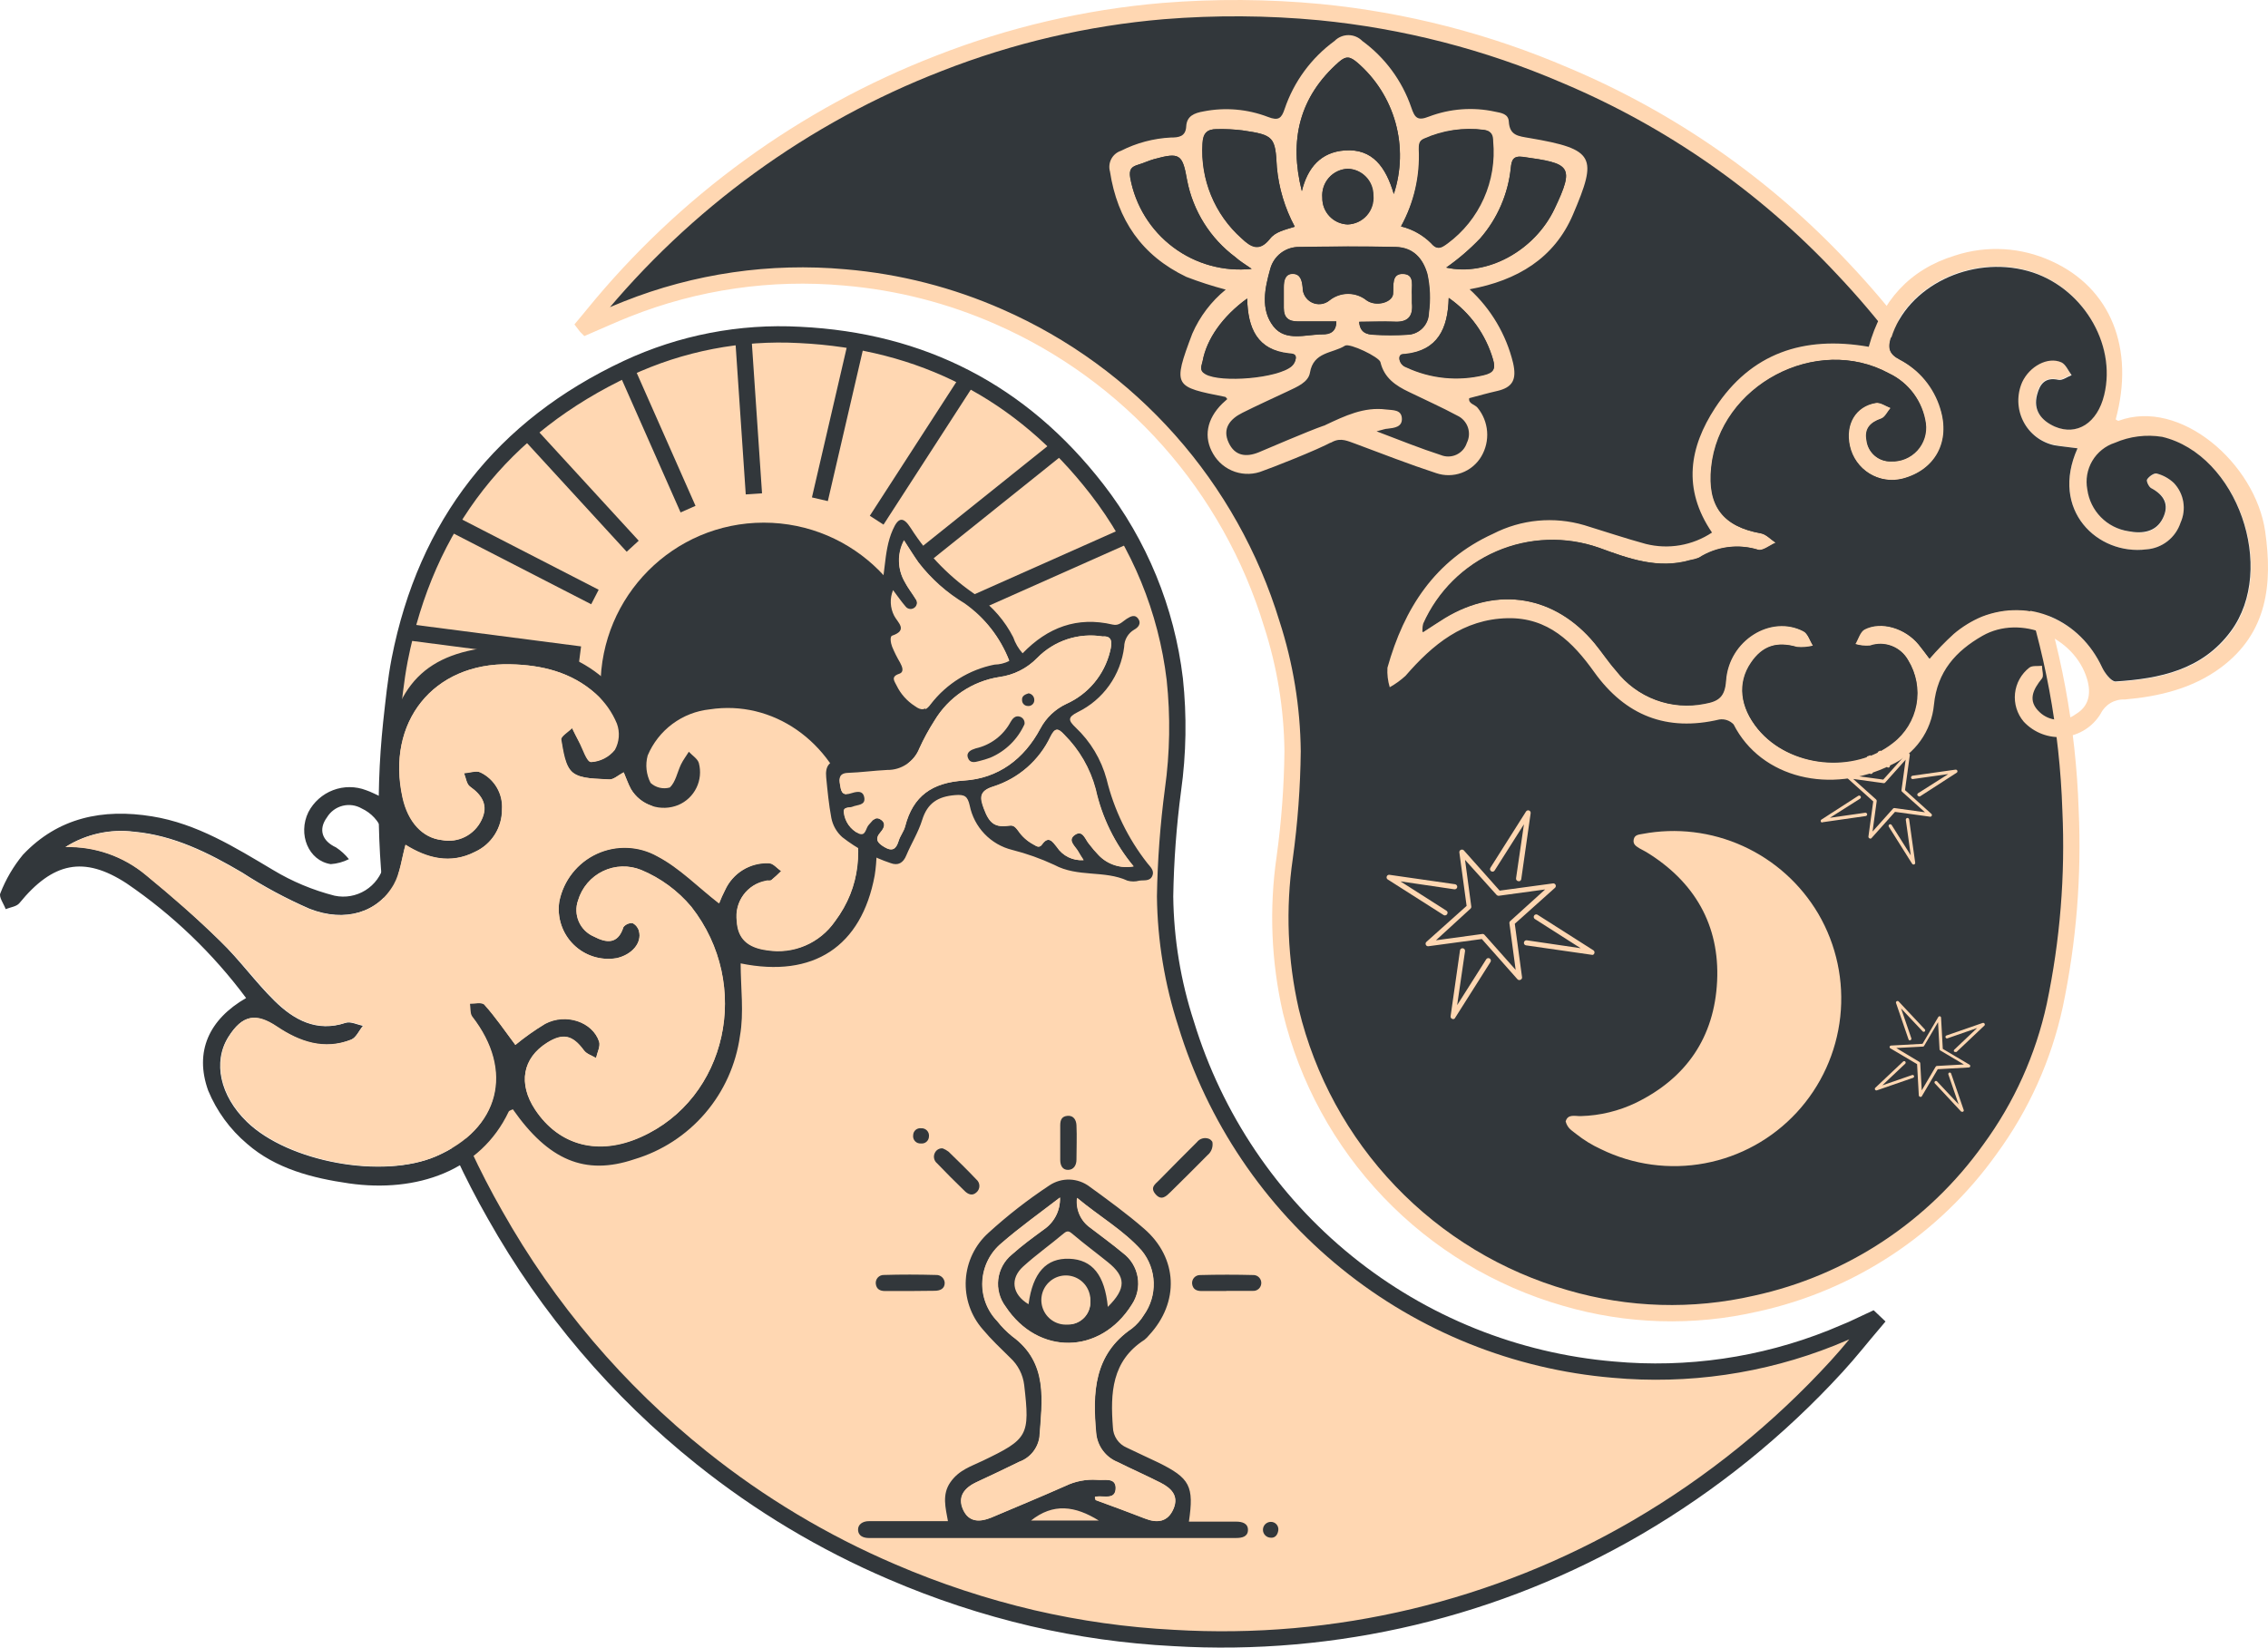
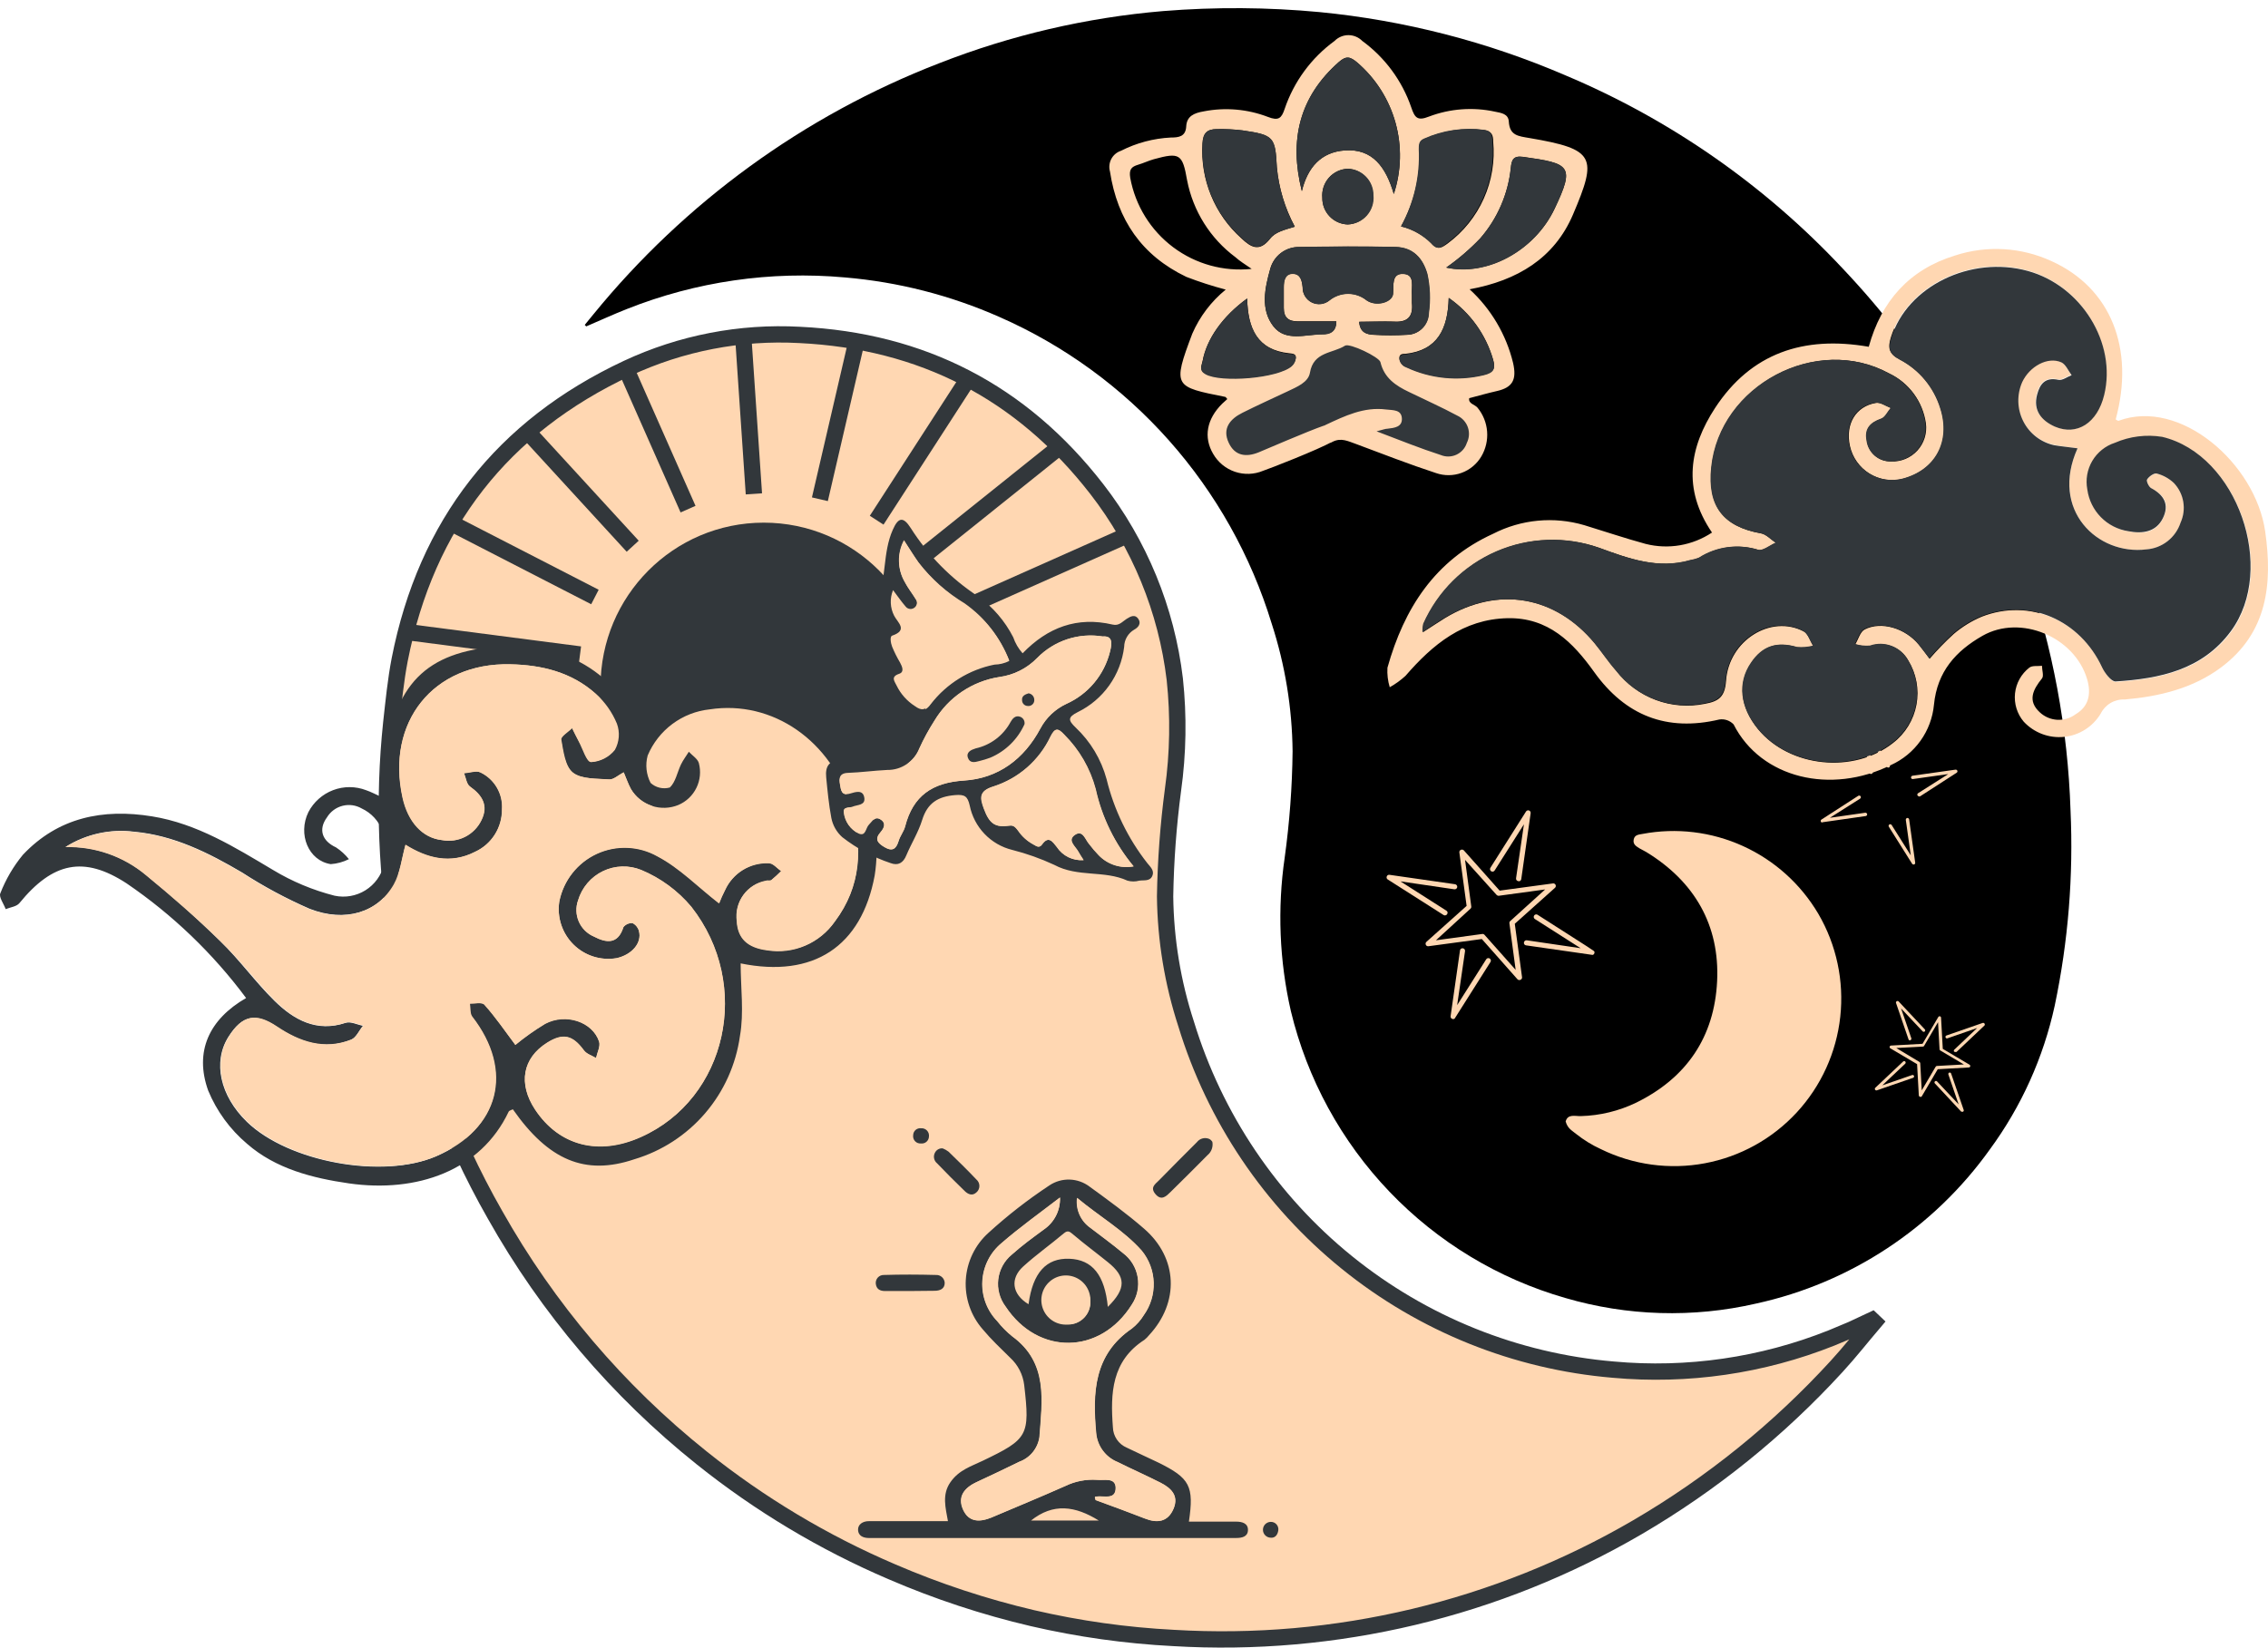
<svg xmlns="http://www.w3.org/2000/svg" width="278" height="202" viewBox="0 0 278 202" fill="none">
  <path d="M71.677 39.831C72.025 39.423 72.353 38.987 72.701 38.58C83.935 24.791 98.55 14.169 115.111 7.757C123.913 4.309 133.164 2.153 142.579 1.357C148.966 0.842 155.385 0.884 161.764 1.484C172.145 2.496 182.307 5.112 191.89 9.24C204.767 14.661 216.36 22.745 225.911 32.966C235.922 43.539 243.564 56.138 248.324 69.917C251.619 79.388 253.464 89.307 253.794 99.334C254.163 107.366 253.514 115.414 251.861 123.282C250.476 129.652 247.769 135.659 243.916 140.909C237.024 150.565 226.8 157.307 215.231 159.826C207.513 161.6 199.471 161.363 191.871 159.137C183.663 156.783 176.224 152.286 170.314 146.107C164.404 139.927 160.233 132.285 158.227 123.961C156.817 117.785 156.562 111.401 157.473 105.132C158.069 100.816 158.392 96.467 158.439 92.11C158.385 86.794 157.521 81.516 155.878 76.461C153.343 68.153 149.048 60.491 143.288 54.002C137.528 47.512 130.439 42.347 122.505 38.861C116.498 36.205 110.093 34.567 103.552 34.013C94.464 33.191 85.311 34.519 76.828 37.891C75.156 38.551 73.513 39.307 71.861 40.015C71.803 39.956 71.725 39.898 71.677 39.831Z" fill="black" />
-   <path d="M71.677 39.831C72.025 39.423 72.353 38.987 72.701 38.58C83.935 24.791 98.55 14.169 115.111 7.757C123.913 4.309 133.164 2.153 142.579 1.357C148.966 0.842 155.385 0.884 161.764 1.484C172.145 2.496 182.307 5.112 191.89 9.24C204.767 14.661 216.36 22.745 225.911 32.966C235.922 43.539 243.564 56.138 248.324 69.917C251.619 79.388 253.464 89.307 253.794 99.334C254.163 107.366 253.514 115.414 251.861 123.282C250.476 129.652 247.769 135.659 243.916 140.909C237.024 150.565 226.8 157.307 215.231 159.826C207.513 161.6 199.471 161.363 191.871 159.137C183.663 156.783 176.224 152.286 170.314 146.107C164.404 139.927 160.233 132.285 158.227 123.961C156.817 117.785 156.562 111.401 157.473 105.132C158.069 100.816 158.392 96.467 158.439 92.11C158.385 86.794 157.521 81.516 155.878 76.461C153.343 68.153 149.048 60.491 143.288 54.002C137.528 47.512 130.439 42.347 122.505 38.861C116.498 36.205 110.093 34.567 103.552 34.013C94.464 33.191 85.311 34.519 76.828 37.891C75.156 38.551 73.513 39.307 71.861 40.015C71.803 39.956 71.725 39.898 71.677 39.831Z" fill="#32373B" stroke="#FFD7B2" stroke-width="2" stroke-miterlimit="10" />
  <path d="M229.699 162.143C228.172 163.937 226.723 165.789 225.118 167.534C218.012 175.296 209.782 181.94 200.704 187.246C183.49 197.287 163.704 202.009 143.826 200.82C138.016 200.521 132.243 199.71 126.574 198.396C120.668 197.012 114.894 195.108 109.322 192.705C100.958 189.128 93.116 184.432 86.01 178.743C75.736 170.533 67.135 160.413 60.678 148.938C55.041 139.064 51.119 128.3 49.08 117.106C47.341 107.718 46.963 98.126 47.959 88.63C48.249 86.041 48.5 83.423 48.993 80.873C52.26 64.225 61.616 52.309 76.877 45.154C83.481 42.069 90.74 40.663 98.014 41.062C113.014 41.789 125.192 48.053 134.422 59.94C139.673 66.699 142.984 74.769 144 83.278C144.482 87.794 144.407 92.353 143.778 96.852C143.205 101.18 142.882 105.537 142.811 109.902C142.874 115.22 143.744 120.497 145.392 125.551C148.902 137.052 155.765 147.234 165.096 154.786C174.428 162.338 185.8 166.913 197.747 167.922C206.838 168.753 215.996 167.424 224.48 164.044C225.321 163.704 226.152 163.355 226.984 162.997L229.409 161.862C229.498 161.963 229.595 162.057 229.699 162.143Z" fill="#FFD7B2" stroke="#32373B" stroke-width="2" stroke-miterlimit="10" />
  <path d="M93.617 104.22C104.666 104.22 113.623 95.234 113.623 84.15C113.623 73.065 104.666 64.079 93.617 64.079C82.567 64.079 73.61 73.065 73.61 84.15C73.61 95.234 82.567 104.22 93.617 104.22Z" fill="#32373B" />
  <path d="M229.216 94.864C229.186 94.849 229.16 94.827 229.14 94.8C229.119 94.773 229.106 94.742 229.1 94.709L228.356 89.405C228.348 89.359 228.357 89.312 228.379 89.271C228.402 89.231 228.438 89.199 228.482 89.182C228.527 89.166 228.577 89.166 228.622 89.181C228.668 89.197 228.707 89.228 228.733 89.269L231.632 93.788C231.661 93.835 231.67 93.893 231.658 93.947C231.645 94.001 231.612 94.049 231.565 94.079C231.542 94.093 231.516 94.102 231.49 94.106C231.464 94.111 231.436 94.109 231.41 94.103C231.384 94.097 231.36 94.085 231.338 94.07C231.317 94.054 231.298 94.034 231.284 94.011L228.945 90.297L229.554 94.651C229.558 94.677 229.557 94.705 229.551 94.731C229.544 94.757 229.532 94.782 229.516 94.804C229.5 94.825 229.48 94.844 229.456 94.857C229.433 94.871 229.407 94.88 229.38 94.883C229.325 94.896 229.267 94.89 229.216 94.864Z" fill="#FFD7B2" />
  <path d="M235.141 97.608C235.1 97.594 235.066 97.567 235.044 97.531C235.03 97.508 235.021 97.482 235.016 97.456C235.012 97.429 235.013 97.402 235.019 97.376C235.026 97.35 235.037 97.325 235.053 97.303C235.069 97.282 235.089 97.263 235.112 97.249L238.813 94.903L234.474 95.514C234.447 95.518 234.42 95.517 234.394 95.51C234.367 95.503 234.343 95.492 234.321 95.475C234.3 95.459 234.282 95.439 234.268 95.415C234.254 95.392 234.245 95.366 234.242 95.339C234.239 95.285 234.256 95.231 234.289 95.188C234.323 95.145 234.372 95.116 234.425 95.106L239.703 94.36C239.749 94.356 239.796 94.367 239.836 94.392C239.875 94.416 239.907 94.453 239.925 94.496C239.94 94.54 239.94 94.588 239.924 94.632C239.909 94.677 239.878 94.714 239.838 94.738L235.334 97.647C235.301 97.657 235.266 97.659 235.232 97.653C235.198 97.646 235.167 97.63 235.141 97.608Z" fill="#FFD7B2" />
  <path d="M223.291 100.836C223.243 100.813 223.204 100.771 223.185 100.72C223.17 100.676 223.17 100.628 223.186 100.583C223.201 100.539 223.232 100.502 223.272 100.478L227.776 97.569C227.823 97.541 227.879 97.532 227.932 97.543C227.986 97.553 228.033 97.584 228.066 97.627C228.095 97.675 228.104 97.732 228.091 97.787C228.079 97.841 228.045 97.888 227.998 97.918L224.297 100.264L228.636 99.644C228.689 99.64 228.742 99.656 228.784 99.688C228.827 99.72 228.857 99.766 228.868 99.818C228.874 99.872 228.859 99.926 228.827 99.969C228.795 100.012 228.747 100.042 228.694 100.051L223.407 100.807C223.372 100.827 223.332 100.837 223.291 100.836Z" fill="#FFD7B2" />
  <path d="M234.464 105.975C234.431 105.955 234.401 105.929 234.377 105.898L231.536 101.38C231.519 101.357 231.506 101.332 231.5 101.305C231.493 101.278 231.492 101.249 231.496 101.222C231.501 101.194 231.511 101.168 231.526 101.144C231.542 101.121 231.562 101.101 231.585 101.085C231.608 101.07 231.635 101.059 231.662 101.055C231.69 101.05 231.718 101.051 231.745 101.058C231.772 101.064 231.798 101.077 231.82 101.094C231.842 101.111 231.86 101.132 231.874 101.157L234.213 104.87L233.604 100.517C233.6 100.463 233.616 100.411 233.648 100.368C233.68 100.325 233.726 100.296 233.778 100.284C233.831 100.278 233.885 100.293 233.928 100.325C233.971 100.358 234 100.405 234.01 100.459L234.754 105.762C234.762 105.808 234.753 105.855 234.731 105.896C234.708 105.937 234.672 105.968 234.628 105.985C234.574 106.001 234.516 105.998 234.464 105.975Z" fill="#FFD7B2" />
-   <path d="M229.139 102.776C229.1 102.756 229.068 102.725 229.048 102.687C229.027 102.649 229.018 102.606 229.023 102.562L229.612 98.257L226.384 95.349C226.352 95.321 226.329 95.283 226.321 95.241C226.312 95.198 226.317 95.155 226.336 95.116C226.353 95.075 226.383 95.041 226.422 95.02C226.461 94.999 226.505 94.992 226.549 95L230.84 95.581L233.739 92.353C233.774 92.327 233.817 92.313 233.86 92.313C233.904 92.313 233.946 92.327 233.981 92.353C234.02 92.372 234.052 92.403 234.072 92.441C234.093 92.479 234.102 92.523 234.097 92.566L233.507 96.871L236.736 99.78C236.768 99.808 236.791 99.846 236.799 99.888C236.808 99.93 236.803 99.974 236.784 100.012C236.767 100.053 236.737 100.087 236.698 100.108C236.659 100.129 236.615 100.137 236.571 100.129L232.28 99.537L229.381 102.776C229.346 102.802 229.303 102.816 229.26 102.816C229.216 102.816 229.174 102.802 229.139 102.776ZM227.158 95.504L229.97 98.025C229.995 98.048 230.013 98.077 230.025 98.109C230.037 98.141 230.041 98.175 230.038 98.209L229.526 101.952L232.038 99.14C232.06 99.112 232.088 99.091 232.12 99.079C232.153 99.067 232.188 99.065 232.222 99.072L235.953 99.586L233.14 97.065C233.116 97.041 233.097 97.013 233.085 96.981C233.073 96.949 233.069 96.915 233.073 96.881L233.585 93.138L231.072 95.95C231.051 95.975 231.024 95.994 230.994 96.006C230.963 96.018 230.93 96.022 230.898 96.018L227.158 95.504Z" fill="#FFD7B2" />
  <path d="M150.099 50.661L157.802 46.879L160.759 43.156L164.413 41.227L168.926 42.458L171.072 45.541L178.668 49.73L180.988 53.046L179.944 56.41L177.267 56.759L167.312 54.209L163.833 52.639L159.889 54.326L152.592 56.759L149.171 54.442L150.099 50.661Z" fill="#32373B" />
  <path d="M180.137 35.467C182.765 37.876 184.619 41.015 185.463 44.484C185.936 46.55 185.414 47.509 183.472 47.946C182.36 48.198 181.268 48.508 180.089 48.818C179.954 49.507 180.775 49.575 181.114 49.992C181.791 50.818 182.199 51.833 182.282 52.9C182.365 53.966 182.119 55.033 181.577 55.954C181.028 56.886 180.175 57.599 179.162 57.971C178.15 58.344 177.04 58.354 176.02 58C172.705 56.914 169.448 55.644 166.181 54.422C165.215 54.083 164.403 53.647 163.369 54.151C163.223 54.25 163.056 54.312 162.882 54.333C162.707 54.354 162.53 54.333 162.366 54.271C162.201 54.209 162.054 54.109 161.936 53.978C161.818 53.848 161.732 53.691 161.687 53.521C161.426 52.774 161.958 52.348 162.508 52.086C164.847 50.99 167.186 49.856 169.902 50.205C170.733 50.302 171.768 50.205 171.835 51.281C171.903 52.357 170.917 52.464 170.076 52.561C169.796 52.561 169.525 52.687 168.733 52.881C171.632 53.986 174.116 54.985 176.61 55.79C176.916 55.915 177.244 55.976 177.575 55.968C177.905 55.959 178.23 55.883 178.53 55.743C178.829 55.602 179.097 55.401 179.315 55.153C179.534 54.904 179.698 54.612 179.799 54.296C179.946 54.002 180.033 53.681 180.054 53.352C180.075 53.023 180.03 52.694 179.922 52.383C179.814 52.072 179.644 51.786 179.424 51.542C179.204 51.297 178.937 51.1 178.639 50.961C176.706 49.924 174.686 49.022 172.695 48.052C171.062 47.277 169.661 46.327 169.206 44.397C169.052 43.767 165.427 42.031 164.867 42.38C163.34 43.35 161.001 43.098 160.566 45.696C160.363 46.889 158.952 47.441 157.84 47.975C155.994 48.847 154.119 49.691 152.283 50.612C150.766 51.368 149.789 52.551 150.611 54.287C151.355 55.887 152.718 56.09 154.274 55.46C154.921 55.198 160.315 52.861 162.248 52.193C162.808 52.008 162.45 53.162 162.537 53.453C162.624 53.744 163.688 53.938 163.301 54.151C161.619 55.121 155.569 57.477 154.825 57.719C153.729 58.179 152.504 58.223 151.378 57.843C150.252 57.463 149.303 56.685 148.707 55.654C147.499 53.608 147.905 51.378 149.818 49.487L150.437 48.925C150.282 48.75 150.244 48.673 150.195 48.663C143.952 47.412 143.671 47.451 146.146 40.907C147.063 38.805 148.468 36.953 150.244 35.506C148.605 35.075 146.992 34.554 145.411 33.945C139.95 31.327 136.964 26.954 136.055 21.03C135.909 20.515 135.967 19.962 136.217 19.489C136.468 19.015 136.891 18.657 137.399 18.49C139.302 17.522 141.386 16.967 143.517 16.861C144.483 16.861 145.334 16.754 145.401 15.494C145.469 14.233 146.368 13.855 147.557 13.652C150.185 13.139 152.903 13.374 155.405 14.33C156.729 14.854 157.086 14.485 157.463 13.361C158.594 10.014 160.732 7.1 163.581 5.022C163.803 4.796 164.068 4.616 164.36 4.494C164.652 4.371 164.966 4.308 165.282 4.308C165.599 4.308 165.912 4.371 166.204 4.494C166.496 4.616 166.761 4.796 166.983 5.022C169.768 7.057 171.863 9.9 172.985 13.167C173.411 14.418 173.729 14.864 175.16 14.291C177.742 13.313 180.552 13.104 183.249 13.69C184.032 13.845 184.883 13.962 184.941 14.893C185.047 16.638 186.101 16.686 187.502 16.929C195.524 18.296 195.824 19.236 192.808 26.305C190.518 31.666 185.994 34.391 180.137 35.467ZM166.606 39.452C166.693 40.8 167.573 41.013 168.375 41.052C169.74 41.134 171.108 41.134 172.473 41.052C173.173 41.037 173.84 40.749 174.332 40.25C174.825 39.75 175.104 39.078 175.112 38.376C175.331 36.787 175.268 35.172 174.928 33.606C174.396 31.608 173.159 30.348 171.062 30.29C167.119 30.193 163.166 30.231 159.213 30.29C158.414 30.283 157.636 30.542 156.999 31.026C156.363 31.51 155.904 32.192 155.695 32.966C155.037 35.302 154.467 37.93 156.091 40.005C157.589 41.944 160.054 40.974 162.122 40.974C162.924 40.974 163.813 40.722 163.794 39.394H159.039C157.918 39.394 157.338 38.89 157.357 37.736C157.357 36.902 157.357 36.059 157.357 35.225C157.357 34.391 157.483 33.547 158.459 33.557C159.435 33.567 159.58 34.391 159.667 35.205C159.657 35.592 159.758 35.973 159.958 36.303C160.158 36.634 160.448 36.9 160.795 37.069C161.141 37.239 161.528 37.305 161.911 37.26C162.294 37.215 162.655 37.06 162.953 36.815C163.599 36.292 164.404 36.007 165.234 36.007C166.064 36.007 166.869 36.292 167.515 36.815C168.713 37.639 170.656 37.028 170.753 36.02C170.849 35.011 170.54 33.499 172.009 33.567C173.478 33.635 172.976 35.186 173.063 36.156C173.063 36.466 173.063 36.776 173.063 37.125C173.237 38.773 172.57 39.539 170.849 39.423C169.458 39.384 168.046 39.452 166.597 39.452H166.606ZM159.58 23.425C160.286 20.516 161.938 18.645 164.847 18.441C168.259 18.199 169.892 20.506 170.849 23.784C171.781 20.954 171.851 17.911 171.053 15.041C170.254 12.172 168.622 9.605 166.365 7.669C165.514 6.952 165.031 6.797 164.113 7.601C159.261 11.877 157.995 17.171 159.57 23.425H159.58ZM171.739 27.759C173.162 28.098 174.463 28.826 175.498 29.863C176.223 30.736 176.764 30.338 177.431 29.863C179.364 28.439 180.896 26.536 181.876 24.34C182.857 22.144 183.254 19.731 183.027 17.336C183.027 16.58 182.853 16.076 181.935 15.94C179.443 15.621 176.912 15.996 174.619 17.026C173.961 17.297 173.961 17.782 173.99 18.325C174.114 21.618 173.332 24.882 171.729 27.759H171.739ZM158.7 27.759C157.494 25.516 156.748 23.053 156.507 20.516C156.313 16.783 156.12 16.551 152.302 15.988C151.254 15.859 150.198 15.807 149.142 15.833C148.001 15.833 147.45 16.289 147.392 17.588C147.254 19.764 147.612 21.943 148.44 23.959C149.267 25.975 150.542 27.775 152.167 29.223C153.356 30.358 154.38 30.91 155.666 29.291C156.333 28.409 157.473 28.186 158.691 27.798L158.7 27.759ZM153.423 32.966C152.457 32.306 151.945 31.996 151.432 31.531C148.351 29.24 146.238 25.874 145.508 22.097C144.947 18.887 144.609 18.645 141.439 19.518C140.782 19.702 140.163 20.002 139.506 20.196C138.675 20.448 138.375 20.768 138.539 21.806C139.163 25.205 141.042 28.242 143.802 30.311C146.561 32.38 149.997 33.328 153.423 32.966ZM177.267 32.801C182.264 33.887 188.101 30.745 190.547 25.607C193.069 20.303 192.48 20.041 186.681 19.227C185.482 19.072 185.289 19.595 185.192 20.584C184.861 23.783 183.551 26.801 181.442 29.223C180.172 30.554 178.773 31.756 177.267 32.81V32.801ZM177.576 36.514C177.48 40.315 176.223 42.952 172.27 43.379C171.941 43.379 171.458 43.379 171.536 43.999C171.571 44.22 171.665 44.426 171.808 44.597C171.951 44.768 172.137 44.896 172.347 44.969C175.323 46.366 178.683 46.708 181.877 45.939C183.085 45.648 183.336 45.182 183.018 44.077C182.125 41.006 180.203 38.338 177.576 36.524V36.514ZM152.872 36.592C149.847 38.793 147.905 41.566 147.412 44.242C147.305 44.785 146.938 45.347 147.75 45.803C149.683 46.889 156.622 46.317 158.333 44.833C158.614 44.583 158.793 44.238 158.836 43.864C158.884 43.35 158.362 43.35 158.024 43.311C154.11 42.904 152.95 40.276 152.872 36.602V36.592ZM165.205 20.691C164.764 20.707 164.331 20.814 163.933 21.003C163.534 21.193 163.178 21.462 162.886 21.794C162.594 22.126 162.372 22.514 162.234 22.934C162.096 23.354 162.045 23.799 162.083 24.239C162.068 25.088 162.387 25.909 162.972 26.523C163.556 27.137 164.359 27.494 165.205 27.517C165.644 27.496 166.074 27.387 166.47 27.195C166.865 27.003 167.218 26.732 167.506 26.399C167.794 26.067 168.012 25.679 168.146 25.259C168.281 24.84 168.329 24.397 168.288 23.958C168.299 23.118 167.983 22.307 167.407 21.697C166.832 21.087 166.042 20.726 165.205 20.691Z" fill="#FFD7B2" />
  <path d="M166.597 39.453C168.046 39.453 169.496 39.385 170.859 39.453C172.579 39.569 173.246 38.803 173.072 37.155C173.072 36.854 173.072 36.544 173.072 36.185C172.947 35.215 173.536 33.674 172.019 33.596C170.501 33.519 170.849 35.022 170.762 36.049C170.675 37.077 168.723 37.669 167.525 36.844C166.878 36.322 166.074 36.037 165.244 36.037C164.414 36.037 163.609 36.322 162.963 36.844C162.665 37.09 162.303 37.244 161.921 37.289C161.538 37.334 161.15 37.268 160.804 37.099C160.458 36.929 160.168 36.663 159.968 36.333C159.768 36.002 159.667 35.621 159.677 35.235C159.59 34.42 159.396 33.596 158.468 33.587C157.541 33.577 157.357 34.44 157.367 35.254C157.376 36.069 157.367 36.932 157.367 37.766C157.367 38.919 157.927 39.433 159.048 39.423H163.804C163.804 40.752 162.934 41.023 162.132 41.004C160.063 41.004 157.599 41.906 156.101 40.034C154.477 37.959 155.047 35.332 155.704 32.995C155.906 32.206 156.367 31.509 157.012 31.014C157.657 30.52 158.449 30.258 159.261 30.271C163.214 30.212 167.167 30.174 171.11 30.271C173.159 30.329 174.396 31.589 174.976 33.587C175.317 35.154 175.379 36.768 175.16 38.357C175.153 39.059 174.873 39.731 174.381 40.231C173.888 40.73 173.221 41.018 172.521 41.033C171.157 41.115 169.788 41.115 168.423 41.033C167.544 41.014 166.684 40.8 166.597 39.453Z" fill="#32373B" />
  <path d="M159.57 23.425C157.995 17.171 159.261 11.877 164.113 7.602C165.031 6.797 165.514 6.952 166.365 7.669C168.621 9.607 170.251 12.174 171.048 15.043C171.844 17.913 171.772 20.956 170.84 23.784C169.873 20.507 168.25 18.199 164.838 18.442C161.929 18.645 160.276 20.526 159.57 23.425Z" fill="#32373B" />
  <path d="M171.729 27.759C173.307 24.865 174.059 21.591 173.903 18.296C173.903 17.753 173.903 17.268 174.532 16.997C176.825 15.968 179.356 15.592 181.848 15.911C182.815 16.047 182.892 16.551 182.94 17.307C183.167 19.702 182.77 22.116 181.789 24.311C180.809 26.507 179.277 28.41 177.344 29.834C176.716 30.338 176.175 30.736 175.411 29.834C174.394 28.82 173.121 28.103 171.729 27.759Z" fill="#32373B" />
  <path d="M158.691 27.798C157.483 28.186 156.333 28.409 155.675 29.243C154.39 30.862 153.365 30.309 152.177 29.175C150.558 27.733 149.287 25.94 148.46 23.933C147.633 21.926 147.271 19.756 147.402 17.588C147.46 16.289 148.011 15.824 149.151 15.834C150.207 15.807 151.264 15.859 152.312 15.989C156.178 16.551 156.323 16.784 156.516 20.517C156.747 23.066 157.486 25.542 158.691 27.798Z" fill="#32373B" />
-   <path d="M153.423 32.966C149.997 33.328 146.561 32.38 143.802 30.311C141.042 28.242 139.163 25.204 138.539 21.806C138.375 20.768 138.675 20.448 139.506 20.196C140.163 20.002 140.782 19.702 141.439 19.517C144.609 18.645 144.947 18.887 145.508 22.097C146.237 25.874 148.351 29.24 151.432 31.531C151.945 31.996 152.496 32.316 153.423 32.966Z" fill="#32373B" />
  <path d="M177.267 32.811C178.769 31.759 180.165 30.56 181.432 29.233C183.542 26.811 184.852 23.793 185.183 20.594C185.279 19.625 185.472 19.081 186.671 19.237C192.47 20.051 193.069 20.313 190.537 25.616C188.101 30.755 182.264 33.935 177.267 32.811Z" fill="#32373B" />
  <path d="M177.576 36.524C180.216 38.355 182.139 41.049 183.018 44.145C183.337 45.251 183.085 45.716 181.877 46.007C178.683 46.776 175.323 46.434 172.347 45.037C172.137 44.964 171.951 44.836 171.808 44.665C171.665 44.494 171.571 44.288 171.536 44.068C171.458 43.486 171.942 43.486 172.27 43.447C176.223 42.962 177.48 40.325 177.576 36.524Z" fill="#32373B" />
  <path d="M152.873 36.602C152.95 40.277 154.11 42.904 158.024 43.389C158.362 43.389 158.884 43.389 158.836 43.942C158.793 44.316 158.614 44.661 158.333 44.911C156.623 46.395 149.635 46.967 147.75 45.881C146.938 45.425 147.306 44.911 147.412 44.32C147.905 41.576 149.847 38.783 152.873 36.602Z" fill="#32373B" />
  <path d="M165.205 20.691C166.053 20.709 166.861 21.062 167.451 21.674C168.041 22.286 168.366 23.107 168.356 23.958C168.397 24.403 168.347 24.851 168.208 25.275C168.07 25.699 167.846 26.09 167.55 26.424C167.255 26.757 166.894 27.026 166.491 27.214C166.087 27.402 165.65 27.505 165.205 27.517C164.359 27.494 163.556 27.137 162.972 26.523C162.387 25.909 162.068 25.088 162.083 24.239C162.045 23.799 162.096 23.355 162.234 22.934C162.372 22.514 162.594 22.126 162.886 21.794C163.178 21.462 163.534 21.193 163.933 21.004C164.331 20.814 164.764 20.708 165.205 20.691Z" fill="#32373B" />
  <path d="M222.886 112.045C225.107 115.851 226.049 120.274 225.571 124.659C225.093 129.045 223.221 133.159 220.231 136.394C217.242 139.629 213.294 141.813 208.971 142.622C204.649 143.432 200.181 142.825 196.23 140.89C195.143 140.391 194.121 139.763 193.185 139.018C192.673 138.592 192.161 138.378 191.909 137.496C192.17 136.527 193.098 136.866 193.775 136.837C196.12 136.775 198.425 136.216 200.54 135.198C206.735 132.163 210.147 127.131 210.476 120.286C210.804 113.441 207.712 108.069 201.777 104.453L200.956 104.007C200.559 103.755 200.134 103.522 200.25 102.931C200.366 102.339 200.859 102.329 201.323 102.242C205.486 101.456 209.789 101.975 213.647 103.729C217.505 105.483 220.731 108.386 222.886 112.045ZM195.476 138.495C200.588 142.373 210.659 142.848 217.773 136.633C221.001 133.684 223.131 129.719 223.813 125.392C224.495 121.065 223.687 116.635 221.523 112.83C217.241 105.471 208.446 102.543 203.894 103.784C218.527 114.459 212.283 136.546 195.476 138.495Z" fill="#FFD7B2" />
  <path d="M194.529 138.388C212.254 136.275 217.86 114.304 202.483 103.164C207.315 101.845 217.811 104.618 222.306 112.316C224.561 116.325 225.388 120.986 224.65 125.529C223.913 130.073 221.654 134.229 218.246 137.312C210.727 143.867 199.902 142.422 194.529 138.388Z" fill="#FFD7B2" />
  <path d="M145.73 186.557H151.529C152.283 186.557 152.988 186.78 152.969 187.595C152.95 188.409 152.244 188.564 151.5 188.564C147.634 188.564 143.836 188.564 139.999 188.564H107.921C107.447 188.564 106.954 188.564 106.5 188.564C105.804 188.564 105.215 188.293 105.176 187.595C105.137 186.897 105.756 186.489 106.529 186.499H116.194C115.904 184.86 115.44 183.241 116.494 181.729C117.547 180.216 119.016 179.79 120.466 179.091C125.994 176.435 126.265 176.028 125.54 169.803C125.384 168.522 124.777 167.34 123.829 166.468C122.679 165.333 121.49 164.218 120.466 162.987C119.001 161.321 118.252 159.141 118.382 156.924C118.513 154.706 119.512 152.63 121.162 151.148C123.498 149.018 125.996 147.073 128.633 145.331C129.366 144.842 130.231 144.594 131.111 144.62C131.99 144.646 132.84 144.945 133.543 145.476C135.824 147.134 138.124 148.802 140.25 150.654C144.387 154.251 144.58 159.671 140.849 163.695C140.682 163.906 140.49 164.098 140.279 164.267C136.258 166.855 136.094 170.811 136.413 174.98C136.426 175.52 136.594 176.045 136.898 176.49C137.201 176.936 137.627 177.284 138.124 177.492C139.39 178.112 140.675 178.684 141.941 179.295C145.875 181.225 146.368 182.204 145.73 186.557ZM129.928 146.804C127.396 148.744 124.97 150.479 122.747 152.418C122.056 152.991 121.491 153.702 121.087 154.505C120.683 155.308 120.449 156.186 120.4 157.084C120.351 157.982 120.488 158.88 120.802 159.723C121.116 160.565 121.6 161.333 122.225 161.978C122.765 162.667 123.381 163.291 124.061 163.84C128.507 167.078 127.724 171.732 127.396 176.212C127.292 176.889 127.008 177.525 126.575 178.054C126.141 178.583 125.573 178.985 124.931 179.218C123.182 180.071 121.432 180.914 119.664 181.729C118.185 182.417 117.315 183.503 118.04 185.093C118.765 186.683 120.099 186.615 121.5 186.063C124.525 184.793 127.57 183.542 130.585 182.184C131.788 181.605 133.12 181.348 134.451 181.438C135.331 181.525 136.703 181.108 136.742 182.407C136.742 183.93 135.302 183.377 134.393 183.484C134.2 183.484 134.132 183.484 134.287 183.92C136.22 184.628 138.269 185.374 140.298 186.169C141.835 186.78 143.13 186.625 143.826 184.987C144.522 183.348 143.507 182.437 142.212 181.777C140.482 180.905 138.694 180.11 136.954 179.247C136.235 178.953 135.61 178.465 135.149 177.837C134.689 177.209 134.41 176.465 134.345 175.688C133.9 170.763 134.055 166.07 138.723 162.89C139.307 162.429 139.805 161.868 140.192 161.232C141.019 160.07 141.441 158.668 141.394 157.241C141.347 155.815 140.833 154.443 139.931 153.339C137.708 150.838 134.78 149.18 132.006 146.872C131.919 147.575 132.025 148.287 132.313 148.933C132.601 149.579 133.06 150.134 133.639 150.537C134.973 151.565 136.345 152.554 137.631 153.63C138.59 154.342 139.238 155.398 139.439 156.578C139.641 157.758 139.381 158.97 138.713 159.962C134.847 166.099 127.202 166.225 123.249 160.204C122.528 159.252 122.203 158.056 122.342 156.869C122.481 155.681 123.073 154.593 123.994 153.834C125.24 152.719 126.613 151.73 127.966 150.722C128.593 150.292 129.102 149.71 129.445 149.03C129.788 148.351 129.954 147.595 129.928 146.834V146.804ZM135.795 160.223C138.066 157.974 138.027 156.529 135.795 154.745C134.383 153.601 132.895 152.506 131.542 151.352C131.146 151.032 130.914 150.77 130.392 151.216C128.749 152.603 126.99 153.844 125.405 155.288C123.82 156.733 124.003 158.662 126.072 159.903C126.593 156.025 128.256 154.222 131.078 154.328C133.9 154.435 135.418 156.326 135.795 160.253V160.223ZM130.885 162.366C131.255 162.373 131.624 162.304 131.967 162.163C132.309 162.022 132.62 161.811 132.879 161.545C133.138 161.279 133.34 160.963 133.472 160.615C133.605 160.268 133.665 159.897 133.649 159.525C133.63 158.988 133.454 158.469 133.144 158.031C132.833 157.594 132.401 157.257 131.902 157.063C131.402 156.869 130.857 156.827 130.334 156.941C129.811 157.056 129.332 157.321 128.958 157.706C128.584 158.09 128.331 158.576 128.229 159.104C128.128 159.632 128.184 160.177 128.389 160.674C128.594 161.17 128.94 161.595 129.384 161.896C129.827 162.197 130.349 162.36 130.885 162.366ZM126.342 186.422H134.683C131.803 184.637 129.106 184.221 126.342 186.451V186.422Z" fill="#32373B" />
  <path d="M111.497 158.284H108.481C107.901 158.284 107.428 158.08 107.35 157.392C107.335 157.256 107.349 157.118 107.391 156.988C107.433 156.858 107.502 156.738 107.593 156.636C107.684 156.535 107.796 156.453 107.921 156.398C108.045 156.343 108.18 156.315 108.317 156.316C110.463 156.248 112.598 156.257 114.744 156.316C115.012 156.305 115.273 156.401 115.47 156.583C115.667 156.764 115.785 157.017 115.798 157.285C115.798 158.022 115.218 158.255 114.541 158.255L111.497 158.284Z" fill="#32373B" />
-   <path d="M150.292 158.284H147.276C146.706 158.284 146.223 158.1 146.126 157.421C146.108 157.284 146.12 157.144 146.16 157.012C146.201 156.879 146.269 156.757 146.361 156.653C146.452 156.549 146.565 156.466 146.691 156.41C146.818 156.353 146.955 156.325 147.093 156.326C149.296 156.268 151.51 156.268 153.713 156.326C153.956 156.345 154.182 156.456 154.347 156.636C154.512 156.816 154.603 157.051 154.603 157.295C154.603 157.43 154.576 157.562 154.522 157.685C154.469 157.808 154.391 157.919 154.293 158.01C154.195 158.101 154.079 158.171 153.952 158.215C153.826 158.259 153.692 158.276 153.559 158.265C152.486 158.265 151.413 158.265 150.34 158.265L150.292 158.284Z" fill="#32373B" />
  <path d="M148.601 139.969C148.661 140.268 148.64 140.578 148.54 140.867C148.44 141.155 148.264 141.411 148.03 141.607C146.523 143.12 145.015 144.642 143.488 146.135C142.966 146.649 142.376 147.26 141.651 146.426C140.927 145.592 141.593 145.185 142.057 144.72C143.594 143.139 145.16 141.588 146.716 140.027C146.881 139.814 147.11 139.659 147.368 139.584C147.627 139.509 147.903 139.518 148.156 139.61C148.514 139.746 148.61 140.056 148.601 139.969Z" fill="#32373B" />
  <path d="M115.546 140.793C115.806 140.894 116.05 141.031 116.271 141.2C117.421 142.315 118.572 143.44 119.673 144.603C119.791 144.701 119.885 144.823 119.95 144.961C120.015 145.099 120.049 145.25 120.049 145.403C120.049 145.556 120.015 145.707 119.95 145.845C119.885 145.984 119.791 146.106 119.673 146.203C119.171 146.659 118.649 146.417 118.253 146.029C117.102 144.914 115.962 143.779 114.851 142.616C114.67 142.465 114.545 142.258 114.498 142.027C114.45 141.796 114.483 141.556 114.59 141.346C114.674 141.167 114.811 141.018 114.982 140.919C115.153 140.82 115.35 140.776 115.546 140.793Z" fill="#32373B" />
-   <path d="M129.957 140.173C129.957 139.436 129.957 138.699 129.957 137.962C129.957 137.225 130.208 136.866 130.836 136.808C131.61 136.731 131.919 137.342 131.948 137.952C132.016 139.358 131.948 140.774 131.948 142.18C131.948 142.839 131.619 143.421 130.923 143.431C130.227 143.44 129.957 142.888 129.957 142.189V140.173Z" fill="#32373B" />
  <path d="M156.69 187.605C156.613 188.215 156.265 188.574 155.772 188.526C155.516 188.526 155.27 188.424 155.089 188.242C154.907 188.06 154.805 187.813 154.805 187.556C154.805 187.299 154.907 187.052 155.089 186.87C155.27 186.689 155.516 186.587 155.772 186.587C155.902 186.584 156.03 186.61 156.149 186.661C156.268 186.713 156.375 186.79 156.462 186.886C156.549 186.983 156.614 187.097 156.653 187.221C156.693 187.344 156.705 187.475 156.69 187.605Z" fill="#32373B" />
  <path d="M113.865 139.358C113.86 139.478 113.831 139.596 113.779 139.704C113.727 139.812 113.653 139.908 113.563 139.986C113.472 140.065 113.366 140.123 113.252 140.159C113.137 140.194 113.017 140.205 112.898 140.192C112.763 140.205 112.626 140.188 112.499 140.14C112.371 140.092 112.256 140.016 112.163 139.916C112.07 139.817 112 139.698 111.96 139.567C111.92 139.437 111.91 139.299 111.932 139.164C111.935 139.044 111.963 138.925 112.015 138.817C112.066 138.708 112.14 138.611 112.231 138.532C112.322 138.454 112.428 138.395 112.543 138.36C112.658 138.326 112.779 138.315 112.898 138.33C113.033 138.319 113.169 138.338 113.295 138.386C113.422 138.435 113.536 138.511 113.629 138.61C113.722 138.709 113.791 138.827 113.832 138.957C113.873 139.086 113.884 139.224 113.865 139.358Z" fill="#32373B" />
  <path d="M129.928 146.833C129.956 147.591 129.793 148.343 129.455 149.02C129.118 149.698 128.615 150.28 127.995 150.712C126.642 151.681 125.269 152.709 124.022 153.824C123.102 154.583 122.51 155.671 122.371 156.859C122.232 158.047 122.557 159.242 123.278 160.194C127.27 166.215 134.944 166.089 138.742 159.952C139.41 158.96 139.67 157.748 139.468 156.568C139.266 155.389 138.619 154.333 137.66 153.621C136.374 152.544 135.002 151.555 133.668 150.528C133.088 150.124 132.63 149.57 132.342 148.924C132.054 148.278 131.948 147.565 132.035 146.863C134.809 149.17 137.737 150.828 139.96 153.33C140.862 154.434 141.376 155.805 141.423 157.232C141.47 158.658 141.048 160.061 140.221 161.222C139.834 161.858 139.336 162.42 138.752 162.88C134.084 166.06 133.919 170.753 134.374 175.679C134.439 176.455 134.718 177.199 135.178 177.827C135.639 178.455 136.263 178.943 136.983 179.237C138.723 180.1 140.511 180.895 142.241 181.768C143.536 182.427 144.541 183.358 143.855 184.977C143.169 186.596 141.864 186.771 140.327 186.16C138.298 185.365 136.229 184.618 134.316 183.91C134.161 183.503 134.229 183.503 134.422 183.474C135.331 183.348 136.809 183.92 136.771 182.398C136.771 181.108 135.36 181.525 134.48 181.428C133.149 181.338 131.817 181.595 130.614 182.175C127.599 183.493 124.554 184.744 121.529 186.053C120.128 186.645 118.755 186.635 118.069 185.083C117.383 183.532 118.214 182.407 119.693 181.719C121.461 180.905 123.211 180.061 124.96 179.208C125.602 178.975 126.17 178.573 126.604 178.044C127.037 177.515 127.321 176.879 127.425 176.202C127.753 171.723 128.536 167.069 124.09 163.83C123.41 163.282 122.794 162.657 122.254 161.969C121.629 161.323 121.145 160.555 120.831 159.713C120.517 158.871 120.38 157.972 120.429 157.074C120.478 156.176 120.712 155.298 121.116 154.495C121.52 153.692 122.085 152.982 122.776 152.409C124.97 150.508 127.396 148.802 129.928 146.833Z" fill="#FFD7B2" />
  <path d="M130.885 162.395C130.275 162.444 129.665 162.304 129.136 161.996C128.608 161.688 128.185 161.225 127.926 160.669C127.666 160.113 127.582 159.492 127.684 158.887C127.786 158.282 128.069 157.722 128.497 157.283C128.924 156.844 129.474 156.546 130.075 156.429C130.675 156.312 131.297 156.382 131.857 156.629C132.417 156.876 132.888 157.288 133.209 157.811C133.529 158.334 133.682 158.942 133.649 159.555C133.665 159.926 133.605 160.297 133.472 160.644C133.34 160.992 133.138 161.308 132.879 161.574C132.62 161.841 132.309 162.051 131.966 162.192C131.624 162.333 131.255 162.402 130.885 162.395Z" fill="#FFD7B2" />
  <path d="M209.848 65.292C206.175 59.901 207.112 54.791 210.224 50.021C214.612 43.311 221.059 41.12 229.062 42.516C230.598 36.941 234.01 33.053 239.635 31.327C243.531 30.053 247.763 30.303 251.484 32.025C258.704 35.293 261.7 42.691 259.332 51.417C259.448 51.475 259.593 51.62 259.68 51.591C267.209 48.789 276.449 56.779 277.657 65.166C278.575 71.604 277.928 77.586 272.254 81.823C268.785 84.412 264.667 85.391 260.444 85.76C259.835 85.729 259.23 85.878 258.704 86.188C258.179 86.498 257.755 86.956 257.486 87.505C257.01 88.293 256.357 88.959 255.581 89.452C254.804 89.945 253.924 90.25 253.01 90.344C252.096 90.438 251.173 90.318 250.313 89.993C249.453 89.669 248.679 89.149 248.053 88.474C247.652 87.999 247.351 87.448 247.168 86.853C246.986 86.259 246.925 85.633 246.99 85.014C247.055 84.395 247.244 83.796 247.547 83.252C247.849 82.709 248.258 82.233 248.749 81.852C249.116 81.571 249.774 81.697 250.295 81.629C250.295 82.162 250.547 82.87 250.295 83.18C249.194 84.547 248.488 85.915 250.025 87.33C250.612 87.879 251.373 88.204 252.175 88.249C252.977 88.293 253.769 88.054 254.413 87.573C256.065 86.603 256.346 85.032 255.824 83.248C254.277 78.08 247.676 75.288 242.998 77.954C239.761 79.806 237.451 82.317 237.054 86.409C236.903 87.998 236.335 89.519 235.408 90.816C234.481 92.114 233.229 93.142 231.777 93.797C224.451 97.443 215.869 95.446 212.496 88.814C212.274 88.58 211.999 88.403 211.694 88.298C211.39 88.194 211.065 88.164 210.746 88.213C204.3 89.735 199.235 87.737 195.408 82.395C192.789 78.73 189.764 75.686 184.777 75.792C179.355 75.918 175.614 79.011 172.28 82.86C171.692 83.399 171.043 83.868 170.347 84.257C170.112 83.481 170.017 82.67 170.066 81.862C172.106 74.6 175.865 68.704 183.008 65.447C186.466 63.669 190.472 63.291 194.2 64.39C196.713 65.156 199.197 65.999 201.729 66.688C203.105 67.034 204.537 67.089 205.935 66.849C207.333 66.608 208.666 66.078 209.848 65.292ZM254.654 54.966C253.688 54.82 252.721 54.743 251.755 54.529C250.943 54.353 250.181 53.998 249.523 53.489C248.865 52.98 248.329 52.331 247.953 51.588C247.577 50.845 247.371 50.027 247.35 49.194C247.329 48.361 247.493 47.534 247.831 46.773C248.701 44.834 250.943 43.641 252.605 44.358C253.156 44.601 253.466 45.396 253.881 45.939C253.34 46.142 252.741 46.617 252.267 46.511C250.663 46.152 249.996 47.034 249.658 48.295C249.126 50.234 250.17 51.504 251.813 52.241C254.548 53.463 257.042 51.843 257.873 48.363C259.419 42.022 255.099 34.992 248.536 33.169C241.52 31.23 233.739 35.05 231.777 41.353C231.371 42.652 231.526 43.369 232.812 44.038C234.022 44.657 235.095 45.514 235.967 46.558C236.839 47.603 237.492 48.814 237.886 50.118C239.161 54.161 237.267 57.642 233.266 58.699C232.574 58.875 231.853 58.91 231.147 58.802C230.441 58.693 229.764 58.443 229.156 58.067C228.549 57.691 228.023 57.196 227.609 56.611C227.196 56.027 226.905 55.365 226.752 54.665C226.172 52.008 227.467 49.817 229.951 49.4C230.521 49.303 231.178 49.798 231.797 50.03C231.41 50.476 231.11 51.175 230.627 51.339C229.284 51.805 228.559 52.571 228.839 54.015C228.926 54.735 229.277 55.396 229.824 55.87C230.371 56.343 231.074 56.595 231.797 56.575C232.398 56.603 232.998 56.498 233.555 56.268C234.111 56.038 234.611 55.688 235.018 55.244C235.425 54.799 235.73 54.27 235.912 53.695C236.093 53.119 236.147 52.51 236.069 51.911C235.883 50.596 235.374 49.347 234.588 48.277C233.802 47.208 232.763 46.351 231.565 45.784C222.683 40.936 210.824 47.248 209.799 57.322C209.306 62.063 211.239 64.574 215.878 65.398C216.526 65.515 217.087 66.154 217.695 66.552C216.971 66.862 216.11 67.59 215.531 67.415C214.326 67.04 213.055 66.933 211.805 67.101C210.555 67.268 209.356 67.706 208.291 68.385C207.943 68.525 207.58 68.626 207.209 68.685C203.266 69.82 199.661 68.501 196.046 67.173C191.945 65.731 187.453 65.889 183.462 67.615C179.472 69.341 176.274 72.509 174.503 76.49C174.428 76.828 174.399 77.173 174.416 77.518C175.508 76.81 176.349 76.258 177.141 75.763C183.646 71.836 190.672 73.029 195.505 78.885C196.413 79.99 197.215 81.173 198.143 82.259C199.392 83.878 201.068 85.114 202.981 85.827C204.894 86.54 206.968 86.701 208.968 86.293C210.659 85.992 211.433 85.449 211.568 83.471C211.916 78.507 217.077 75.317 221.078 77.411C221.639 77.702 221.88 78.594 222.277 79.215C221.63 79.379 220.96 79.431 220.295 79.37C217.86 78.623 216.072 79.166 214.661 81.309C212.989 83.762 213.298 86.719 215.511 89.415C219.377 94.098 227.225 94.903 232.038 91.092C233.543 89.936 234.567 88.261 234.912 86.391C235.257 84.521 234.897 82.589 233.904 80.97C233.459 80.174 232.75 79.561 231.899 79.239C231.049 78.916 230.113 78.904 229.255 79.205C228.632 79.258 228.005 79.189 227.409 79.001C227.786 78.381 228.008 77.47 228.559 77.179C230.608 76.122 233.565 77.033 235.218 79.06C235.663 79.612 236.078 80.175 236.523 80.766C237.448 79.693 238.435 78.677 239.48 77.722C240.51 76.846 241.667 76.133 242.911 75.608C248.778 73.32 255.022 76.044 257.718 81.891C258.047 82.589 258.83 83.646 259.352 83.607C264.764 83.248 269.983 82.191 273.491 77.45C279.155 69.781 274.294 55.809 265.083 53.618C263.12 53.3 261.108 53.552 259.284 54.345C258.12 54.721 257.133 55.511 256.51 56.567C255.886 57.623 255.67 58.87 255.901 60.075C256.084 61.343 256.667 62.518 257.565 63.429C258.462 64.34 259.627 64.938 260.888 65.136C262.647 65.495 264.242 65.359 265.131 63.546C266.02 61.733 265.266 60.696 263.691 59.852C263.401 59.697 263.073 58.96 263.198 58.795C263.449 58.427 264.068 57.971 264.387 58.068C265.172 58.273 265.894 58.673 266.484 59.232C267.087 59.866 267.486 60.666 267.633 61.53C267.779 62.394 267.665 63.281 267.306 64.08C267.011 64.983 266.454 65.778 265.707 66.364C264.96 66.949 264.057 67.298 263.111 67.367C257.129 68.103 251.223 62.557 254.654 54.966Z" fill="#FFD7B2" />
  <path d="M254.654 54.965C251.233 62.557 257.129 68.103 263.092 67.356C264.037 67.288 264.941 66.939 265.688 66.354C266.435 65.769 266.992 64.973 267.286 64.07C267.646 63.271 267.76 62.383 267.613 61.52C267.467 60.656 267.067 59.856 266.465 59.222C265.874 58.663 265.153 58.263 264.368 58.058C264.049 57.961 263.401 58.417 263.179 58.785C263.053 58.95 263.382 59.687 263.672 59.842C265.247 60.686 265.943 61.849 265.112 63.536C264.281 65.223 262.628 65.475 260.869 65.126C259.595 64.931 258.419 64.328 257.515 63.408C256.611 62.487 256.028 61.297 255.853 60.017C255.622 58.812 255.838 57.564 256.461 56.508C257.085 55.453 258.071 54.662 259.236 54.286C261.06 53.494 263.072 53.241 265.035 53.559C274.245 55.751 279.107 69.722 273.443 77.392C269.944 82.133 264.745 83.209 259.303 83.549C258.781 83.549 257.998 82.53 257.67 81.832C254.973 76.015 248.73 73.261 242.863 75.549C241.619 76.074 240.462 76.787 239.432 77.663C238.387 78.618 237.399 79.635 236.475 80.708C236.03 80.116 235.614 79.554 235.17 79.001C233.517 76.975 230.56 76.092 228.511 77.12C227.96 77.411 227.737 78.323 227.36 78.943C227.957 79.13 228.584 79.199 229.206 79.147C230.065 78.846 231.001 78.857 231.851 79.18C232.701 79.503 233.411 80.116 233.855 80.911C234.849 82.531 235.208 84.463 234.864 86.332C234.519 88.202 233.495 89.878 231.99 91.034C227.158 94.844 219.319 94.039 215.463 89.356C213.25 86.661 212.94 83.704 214.612 81.251C216.023 79.156 217.811 78.613 220.247 79.311C220.911 79.373 221.581 79.32 222.228 79.156C221.832 78.536 221.59 77.644 221.03 77.353C217.029 75.259 211.868 78.448 211.52 83.413C211.384 85.352 210.611 85.934 208.92 86.234C206.922 86.649 204.849 86.495 202.934 85.788C201.019 85.083 199.34 83.853 198.085 82.24C197.119 81.154 196.355 79.971 195.447 78.865C190.614 73.048 183.607 71.817 177.083 75.743C176.252 76.238 175.45 76.79 174.358 77.498C174.341 77.153 174.37 76.808 174.445 76.471C176.216 72.489 179.414 69.321 183.404 67.595C187.395 65.869 191.887 65.711 195.988 67.153C199.603 68.481 203.208 69.8 207.151 68.665C207.522 68.607 207.885 68.506 208.233 68.365C209.298 67.686 210.497 67.248 211.747 67.081C212.997 66.914 214.268 67.021 215.473 67.395C216.052 67.57 216.913 66.843 217.638 66.532C217.029 66.135 216.468 65.495 215.82 65.379C211.181 64.554 209.248 62.043 209.741 57.302C210.766 47.228 222.625 40.935 231.507 45.764C232.705 46.331 233.744 47.188 234.53 48.257C235.316 49.327 235.825 50.576 236.011 51.892C236.089 52.49 236.036 53.099 235.854 53.675C235.672 54.251 235.367 54.779 234.96 55.224C234.553 55.669 234.053 56.018 233.497 56.248C232.94 56.478 232.34 56.583 231.739 56.555C231.016 56.575 230.313 56.324 229.766 55.85C229.219 55.377 228.868 54.715 228.781 53.996C228.501 52.551 229.226 51.785 230.569 51.32C231.052 51.155 231.352 50.457 231.739 50.011C231.12 49.778 230.463 49.283 229.893 49.38C227.409 49.759 226.114 51.989 226.694 54.645C226.847 55.345 227.138 56.007 227.551 56.591C227.965 57.176 228.491 57.671 229.098 58.047C229.706 58.424 230.383 58.673 231.089 58.782C231.795 58.89 232.516 58.855 233.208 58.679C237.209 57.622 239.103 54.141 237.828 50.098C237.437 48.817 236.797 47.627 235.944 46.597C235.091 45.567 234.043 44.717 232.86 44.096C231.574 43.427 231.42 42.71 231.826 41.41C233.759 35.108 241.568 31.278 248.585 33.227C255.147 35.05 259.467 42.08 257.921 48.421C257.09 51.853 254.596 53.472 251.861 52.299C250.218 51.562 249.174 50.302 249.706 48.353C250.044 47.092 250.672 46.21 252.315 46.569C252.789 46.675 253.388 46.2 253.929 45.997C253.514 45.454 253.205 44.659 252.654 44.416C250.991 43.699 248.788 44.911 247.879 46.831C247.541 47.592 247.377 48.419 247.398 49.252C247.419 50.085 247.625 50.903 248.001 51.645C248.377 52.389 248.913 53.038 249.571 53.547C250.229 54.056 250.991 54.411 251.803 54.587C252.702 54.742 253.669 54.82 254.654 54.965Z" fill="#32373B" />
  <path d="M46.867 97.763C47.176 86.293 50.356 81.193 57.991 79.671C67.27 77.828 74.905 81.367 78.52 89.366C79.784 87.925 81.329 86.757 83.059 85.935C84.789 85.113 86.668 84.654 88.581 84.586C96.12 84.334 102.731 88.882 105.804 96.493C107.305 99.894 107.795 103.659 107.215 107.333C105.601 116.059 99.696 119.937 90.785 118.115C90.785 121.101 91.21 124.145 90.698 127.025C90.21 130.524 88.73 133.808 86.434 136.486C84.137 139.164 81.122 141.124 77.747 142.131C71.687 144.177 67.212 142.218 62.863 136.003C62.689 136.1 62.418 136.149 62.35 136.294C58.91 143.556 51.081 146.271 42.779 145.088C38.275 144.439 33.781 143.285 30.292 140.24C28.201 138.477 26.564 136.236 25.517 133.705C23.806 128.925 25.623 124.979 30.166 122.361C26.097 116.889 21.145 112.137 15.514 108.302C10.275 104.889 6.467 105.714 2.379 110.726C2.031 111.153 1.268 111.23 0.697 111.463C0.456 110.804 -0.163 109.97 0.04 109.524C0.705 107.812 1.638 106.218 2.804 104.802C7.125 100.216 12.614 99.111 18.645 100.09C24.154 100.982 28.774 103.871 33.471 106.664C35.817 108.078 38.357 109.139 41.01 109.815C42.307 110.092 43.661 109.855 44.789 109.154C45.916 108.453 46.73 107.342 47.06 106.053C47.834 103.028 46.732 100.235 44.335 99.12C43.625 98.709 42.783 98.592 41.988 98.795C41.194 98.998 40.51 99.504 40.082 100.206C38.98 101.709 39.493 103.115 41.184 103.891C41.784 104.287 42.319 104.774 42.769 105.335C42.075 105.683 41.32 105.891 40.546 105.946C37.811 105.529 36.477 102.281 37.801 99.566C38.448 98.327 39.526 97.369 40.83 96.874C42.134 96.379 43.574 96.382 44.876 96.881C45.456 97.075 46.065 97.404 46.867 97.763ZM63.172 128.111C64.328 127.15 65.552 126.275 66.835 125.493C69.377 124.155 72.634 125.27 73.436 127.684C73.62 128.256 73.204 129.022 73.059 129.701C72.547 129.4 71.88 129.216 71.551 128.731C70.189 126.899 69.01 126.608 67.067 127.82C64.051 129.711 63.491 132.833 65.588 136.013C68.488 140.454 73.32 141.714 78.568 139.387C89.093 134.694 92.254 120.742 84.744 111.163C83.084 109.188 80.976 107.642 78.597 106.654C77.849 106.35 77.046 106.206 76.239 106.232C75.432 106.257 74.639 106.451 73.911 106.802C73.183 107.152 72.536 107.651 72.012 108.267C71.487 108.883 71.097 109.601 70.865 110.377C70.561 111.225 70.593 112.157 70.952 112.983C71.311 113.809 71.972 114.465 72.798 114.818C74.316 115.623 75.746 115.788 76.422 113.664C76.554 113.494 76.728 113.36 76.925 113.275C77.123 113.19 77.339 113.157 77.553 113.179C77.743 113.277 77.91 113.414 78.043 113.581C78.176 113.749 78.273 113.942 78.326 114.149C78.713 115.594 77.437 117.058 75.553 117.475C74.605 117.631 73.635 117.56 72.72 117.268C71.805 116.976 70.972 116.471 70.29 115.793C69.607 115.116 69.094 114.286 68.792 113.372C68.491 112.457 68.41 111.484 68.555 110.532C68.804 109.257 69.351 108.058 70.152 107.036C70.953 106.014 71.984 105.198 73.161 104.654C74.338 104.111 75.627 103.856 76.922 103.91C78.216 103.964 79.48 104.327 80.608 104.967C83.372 106.392 85.653 108.777 88.165 110.736C88.377 110.183 88.619 109.643 88.89 109.117C89.356 108.093 90.114 107.23 91.069 106.64C92.025 106.049 93.133 105.757 94.254 105.801C94.767 105.801 95.221 106.45 95.772 106.77C95.385 107.162 94.978 107.534 94.554 107.885C94.399 108.011 94.109 107.885 93.887 107.973C92.779 108.175 91.791 108.797 91.129 109.711C90.466 110.624 90.18 111.759 90.33 112.879C90.437 115.002 91.616 116.166 94.08 116.476C95.648 116.725 97.254 116.528 98.716 115.905C100.177 115.283 101.434 114.261 102.344 112.956C105.572 108.661 105.794 103.881 104.345 98.897C101.977 90.772 94.757 85.74 87.015 86.923C85.361 87.099 83.785 87.716 82.449 88.71C81.113 89.704 80.067 91.039 79.419 92.576C79.089 93.714 79.207 94.935 79.747 95.989C80.06 96.269 80.439 96.466 80.847 96.561C81.256 96.656 81.682 96.646 82.086 96.532C82.792 95.863 82.995 94.67 83.449 93.71C83.71 93.167 84.067 92.673 84.415 92.149C84.841 92.615 85.488 93.002 85.643 93.536C85.912 94.552 85.805 95.632 85.344 96.576C84.882 97.52 84.096 98.266 83.13 98.674C82.092 99.101 80.936 99.139 79.872 98.784C78.808 98.428 77.906 97.701 77.331 96.735C76.983 96.095 76.742 95.378 76.442 94.68C75.765 95.038 75.205 95.591 74.692 95.552C73.156 95.446 71.29 95.552 70.227 94.728C69.164 93.904 69.019 92.11 68.758 90.666C68.681 90.287 69.628 89.696 70.102 89.25C70.372 89.793 70.633 90.346 70.923 90.879C71.416 91.781 71.89 93.429 72.421 93.419C72.981 93.385 73.528 93.235 74.027 92.978C74.526 92.721 74.967 92.363 75.321 91.926C75.591 91.439 75.753 90.9 75.796 90.344C75.84 89.789 75.763 89.23 75.572 88.707C74.991 87.297 74.099 86.037 72.963 85.023C70.053 82.415 66.39 81.513 62.553 81.445C53.091 81.222 47.292 88.562 49.361 97.802C50.047 100.769 51.825 102.747 54.193 102.999C55.154 103.182 56.149 103.041 57.023 102.6C57.896 102.158 58.6 101.439 59.026 100.555C59.905 98.771 59.142 97.511 57.624 96.435C57.199 96.144 57.122 95.358 56.89 94.796C57.576 94.796 58.397 94.437 58.919 94.709C59.758 95.114 60.457 95.761 60.926 96.568C61.394 97.376 61.611 98.305 61.548 99.237C61.553 100.325 61.246 101.392 60.663 102.31C60.081 103.228 59.247 103.959 58.262 104.414C55.208 105.985 52.328 105.19 49.718 103.561C49.235 105.268 49.071 107.013 48.288 108.409C46.355 111.87 42.315 113.121 37.966 111.424C35.088 110.17 32.318 108.682 29.683 106.974C25.546 104.54 21.313 102.417 16.451 101.971C13.518 101.6 10.548 102.258 8.043 103.833C11.635 103.74 15.138 104.96 17.901 107.265C21.052 109.844 24.096 112.52 26.996 115.38C29.364 117.688 31.306 120.412 33.655 122.72C36.004 125.028 38.816 126.598 42.353 125.406C42.962 125.202 43.774 125.629 44.489 125.765C44.006 126.356 43.639 127.238 43.02 127.481C39.696 128.809 36.69 127.742 33.906 125.871C31.326 124.145 29.683 124.456 27.991 127.132C26.058 130.205 26.967 134.355 30.263 137.545C35.366 142.49 46.925 144.594 53.459 141.763C61.191 138.398 63.008 131.301 57.837 124.649C57.547 124.271 57.644 123.593 57.556 123.059C58.165 123.059 59.074 122.865 59.354 123.185C60.736 124.708 61.906 126.414 63.172 128.111Z" fill="#32373B" />
  <path d="M63.172 128.11C61.906 126.413 60.736 124.707 59.403 123.156C59.122 122.836 58.214 123.059 57.605 123.03C57.692 123.563 57.605 124.242 57.885 124.62C63.056 131.271 61.258 138.368 53.507 141.733C47.002 144.564 35.443 142.46 30.311 137.515C27.015 134.325 26.107 130.175 28.04 127.102C29.731 124.426 31.374 124.116 33.955 125.841C36.738 127.713 39.754 128.75 43.069 127.451C43.687 127.209 44.035 126.326 44.538 125.735C43.822 125.599 43.011 125.172 42.402 125.376C38.826 126.559 36.042 125.017 33.703 122.69C31.364 120.363 29.402 117.658 26.996 115.38C24.096 112.548 21.013 109.872 17.872 107.293C15.109 104.989 11.606 103.769 8.014 103.861C10.519 102.286 13.489 101.628 16.422 101.999C21.255 102.445 25.517 104.569 29.654 107.002C32.289 108.71 35.059 110.199 37.937 111.453C42.286 113.15 46.287 111.899 48.259 108.437C49.042 107.041 49.225 105.296 49.689 103.59C52.299 105.218 55.179 106.013 58.233 104.443C59.218 103.987 60.052 103.256 60.635 102.338C61.217 101.42 61.524 100.354 61.519 99.265C61.588 98.329 61.374 97.393 60.905 96.58C60.436 95.767 59.734 95.115 58.89 94.708C58.368 94.437 57.547 94.708 56.861 94.795C57.093 95.358 57.17 96.143 57.595 96.434C59.112 97.51 59.876 98.771 58.996 100.555C58.571 101.439 57.867 102.157 56.993 102.599C56.12 103.041 55.125 103.181 54.164 102.998C51.758 102.746 49.979 100.768 49.332 97.801C47.292 88.561 53.091 81.221 62.553 81.444C66.419 81.531 70.053 82.414 73.011 85.041C74.147 86.056 75.039 87.316 75.62 88.726C75.811 89.249 75.888 89.807 75.844 90.363C75.801 90.918 75.639 91.458 75.369 91.945C75.015 92.382 74.575 92.74 74.076 92.997C73.576 93.254 73.029 93.404 72.469 93.438C71.977 93.438 71.503 91.799 70.971 90.898C70.681 90.364 70.421 89.812 70.15 89.269C69.676 89.744 68.729 90.306 68.806 90.684C69.067 92.119 69.28 93.981 70.247 94.747C71.213 95.513 73.146 95.464 74.712 95.571C75.224 95.571 75.785 95.057 76.461 94.698C76.761 95.397 77.002 96.114 77.35 96.754C77.926 97.72 78.827 98.446 79.891 98.802C80.955 99.158 82.111 99.119 83.149 98.693C84.115 98.284 84.901 97.539 85.363 96.595C85.825 95.651 85.931 94.571 85.662 93.554C85.507 93.021 84.86 92.633 84.435 92.168C84.116 92.691 83.758 93.137 83.468 93.729C83.014 94.698 82.811 95.881 82.106 96.55C81.697 96.666 81.266 96.674 80.854 96.576C80.441 96.478 80.06 96.275 79.747 95.988C79.21 94.952 79.082 93.75 79.39 92.624C80.038 91.087 81.084 89.752 82.42 88.758C83.756 87.764 85.332 87.147 86.986 86.971C94.718 85.788 101.948 90.849 104.316 98.945C105.765 103.929 105.543 108.709 102.315 113.004C101.405 114.309 100.148 115.331 98.686 115.953C97.225 116.576 95.619 116.773 94.051 116.524C91.587 116.213 90.408 115.05 90.301 112.927C90.151 111.807 90.437 110.672 91.1 109.759C91.762 108.845 92.75 108.222 93.858 108.021C94.08 107.972 94.37 108.021 94.525 107.933C94.949 107.582 95.356 107.21 95.743 106.818C95.24 106.459 94.776 105.849 94.225 105.849C93.105 105.801 91.995 106.09 91.038 106.677C90.082 107.264 89.32 108.123 88.852 109.145C88.58 109.671 88.338 110.212 88.127 110.764C85.614 108.825 83.294 106.421 80.569 104.995C79.444 104.363 78.187 104.007 76.899 103.955C75.611 103.903 74.329 104.157 73.158 104.697C71.986 105.237 70.959 106.047 70.159 107.061C69.359 108.075 68.81 109.264 68.555 110.532C68.408 111.484 68.488 112.457 68.788 113.372C69.089 114.286 69.6 115.117 70.282 115.795C70.964 116.473 71.796 116.98 72.71 117.273C73.625 117.567 74.596 117.639 75.543 117.484C77.476 117.096 78.703 115.603 78.317 114.158C78.263 113.951 78.166 113.758 78.033 113.59C77.9 113.423 77.733 113.286 77.544 113.188C77.33 113.166 77.113 113.199 76.916 113.284C76.718 113.369 76.545 113.503 76.413 113.673C75.736 115.845 74.306 115.612 72.788 114.827C71.962 114.474 71.302 113.818 70.942 112.992C70.583 112.166 70.552 111.234 70.855 110.386C71.087 109.61 71.478 108.892 72.002 108.276C72.527 107.66 73.173 107.161 73.901 106.811C74.629 106.46 75.422 106.266 76.229 106.241C77.036 106.215 77.839 106.359 78.587 106.663C80.969 107.656 83.077 109.209 84.734 111.191C92.244 120.771 89.084 134.723 78.558 139.416C73.388 141.752 68.555 140.492 65.588 136.051C63.491 132.871 64.051 129.749 67.067 127.858C69 126.646 70.189 126.889 71.551 128.77C71.88 129.216 72.518 129.4 73.059 129.739C73.204 129.06 73.62 128.294 73.436 127.722C72.653 125.308 69.377 124.193 66.835 125.531C65.553 126.301 64.329 127.163 63.172 128.11Z" fill="#FFD7B2" />
  <path d="M77.553 66.969L64.641 52.891" stroke="#32373B" stroke-width="2" stroke-miterlimit="10" />
  <path d="M72.924 73.194L55.198 64.079" stroke="#32373B" stroke-width="2" stroke-miterlimit="10" />
  <path d="M71.097 80.242L50.55 77.576" stroke="#32373B" stroke-width="2" stroke-miterlimit="10" />
  <path d="M84.338 62.422L76.587 44.892" stroke="#32373B" stroke-width="2" stroke-miterlimit="10" />
  <path d="M92.408 60.55L91.142 41.857" stroke="#32373B" stroke-width="2" stroke-miterlimit="10" />
  <path d="M100.498 61.21L104.963 41.964" stroke="#32373B" stroke-width="2" stroke-miterlimit="10" />
  <path d="M177.257 112.191C177.212 112.217 177.16 112.231 177.107 112.231C177.055 112.231 177.003 112.217 176.958 112.191L170.105 107.828C170.044 107.791 169.998 107.734 169.975 107.666C169.952 107.599 169.953 107.525 169.98 107.459C170.002 107.39 170.048 107.331 170.111 107.294C170.173 107.256 170.246 107.243 170.318 107.255L178.349 108.409C178.432 108.421 178.507 108.466 178.558 108.533C178.609 108.6 178.631 108.685 178.62 108.768C178.606 108.85 178.561 108.922 178.494 108.971C178.427 109.02 178.344 109.041 178.262 109.03L171.661 108.06L177.286 111.648C177.323 111.667 177.354 111.695 177.379 111.728C177.404 111.761 177.422 111.799 177.431 111.839C177.44 111.879 177.441 111.921 177.432 111.962C177.424 112.002 177.407 112.041 177.383 112.074C177.357 112.127 177.312 112.169 177.257 112.191Z" fill="#FFD7B2" />
  <path d="M186.275 108.031C186.218 108.045 186.158 108.045 186.101 108.031C186.06 108.026 186.021 108.013 185.985 107.993C185.949 107.973 185.918 107.946 185.892 107.913C185.867 107.881 185.849 107.843 185.838 107.804C185.827 107.764 185.825 107.723 185.83 107.682L186.797 101.06L183.22 106.702C183.201 106.74 183.173 106.774 183.14 106.8C183.107 106.827 183.068 106.846 183.027 106.857C182.986 106.869 182.943 106.871 182.901 106.865C182.859 106.858 182.818 106.843 182.782 106.82C182.746 106.798 182.715 106.768 182.691 106.732C182.667 106.697 182.651 106.657 182.643 106.615C182.635 106.573 182.636 106.53 182.646 106.488C182.655 106.446 182.673 106.407 182.699 106.373L187.048 99.499C187.085 99.436 187.143 99.389 187.211 99.365C187.279 99.34 187.354 99.341 187.422 99.366C187.49 99.392 187.546 99.44 187.582 99.503C187.618 99.567 187.631 99.64 187.618 99.712L186.468 107.788C186.458 107.842 186.435 107.892 186.401 107.934C186.368 107.976 186.324 108.009 186.275 108.031Z" fill="#FFD7B2" />
  <path d="M178.243 124.921C178.207 124.938 178.167 124.947 178.127 124.947C178.087 124.947 178.047 124.938 178.011 124.921C177.942 124.899 177.883 124.852 177.846 124.79C177.809 124.727 177.795 124.654 177.808 124.582L178.958 116.525C178.963 116.484 178.976 116.445 178.996 116.41C179.016 116.374 179.044 116.343 179.076 116.319C179.109 116.294 179.146 116.277 179.185 116.267C179.225 116.257 179.266 116.256 179.306 116.263C179.347 116.268 179.386 116.281 179.422 116.301C179.458 116.321 179.489 116.348 179.514 116.381C179.54 116.413 179.558 116.45 179.569 116.49C179.579 116.53 179.582 116.571 179.577 116.612L178.61 123.234L182.186 117.591C182.233 117.528 182.301 117.486 182.378 117.471C182.454 117.457 182.534 117.472 182.599 117.514C182.665 117.555 182.713 117.62 182.733 117.696C182.754 117.771 182.745 117.852 182.708 117.921L178.359 124.795C178.338 124.851 178.296 124.896 178.243 124.921Z" fill="#FFD7B2" />
-   <path d="M195.273 117.058C195.213 117.077 195.149 117.077 195.089 117.058L187.057 115.904C187.016 115.899 186.976 115.886 186.94 115.865C186.904 115.844 186.873 115.816 186.848 115.782C186.824 115.749 186.806 115.71 186.797 115.669C186.789 115.628 186.788 115.586 186.797 115.545C186.808 115.464 186.852 115.392 186.917 115.343C186.982 115.294 187.064 115.272 187.144 115.283L193.746 116.253L188.121 112.665C188.058 112.619 188.015 112.55 188.001 112.473C187.987 112.397 188.002 112.317 188.043 112.251C188.085 112.185 188.15 112.137 188.225 112.117C188.3 112.096 188.38 112.105 188.449 112.142L195.302 116.505C195.363 116.541 195.409 116.599 195.432 116.666C195.455 116.734 195.453 116.807 195.427 116.873C195.417 116.914 195.397 116.951 195.371 116.983C195.344 117.015 195.31 117.04 195.273 117.058Z" fill="#FFD7B2" />
+   <path d="M195.273 117.058C195.213 117.077 195.149 117.077 195.089 117.058L187.057 115.904C187.016 115.899 186.976 115.886 186.94 115.865C186.904 115.844 186.873 115.816 186.848 115.782C186.824 115.749 186.806 115.71 186.797 115.669C186.789 115.628 186.788 115.586 186.797 115.545C186.808 115.464 186.852 115.392 186.917 115.343C186.982 115.294 187.064 115.272 187.144 115.283L193.746 116.253L188.121 112.665C188.058 112.619 188.015 112.55 188.001 112.473C187.987 112.397 188.002 112.317 188.043 112.251C188.085 112.185 188.15 112.137 188.225 112.117C188.3 112.096 188.38 112.105 188.449 112.142C195.363 116.541 195.409 116.599 195.432 116.666C195.455 116.734 195.453 116.807 195.427 116.873C195.417 116.914 195.397 116.951 195.371 116.983C195.344 117.015 195.31 117.04 195.273 117.058Z" fill="#FFD7B2" />
  <path d="M186.362 120.131C186.303 120.159 186.236 120.168 186.172 120.156C186.108 120.143 186.049 120.111 186.004 120.063L181.636 115.128L175.102 116.01C175.035 116.022 174.966 116.011 174.906 115.979C174.846 115.948 174.798 115.897 174.77 115.835C174.741 115.774 174.734 115.704 174.748 115.638C174.763 115.571 174.799 115.511 174.851 115.468L179.77 111.066L178.881 104.511C178.872 104.445 178.885 104.378 178.918 104.32C178.951 104.262 179.003 104.217 179.065 104.191C179.125 104.164 179.193 104.156 179.259 104.168C179.324 104.18 179.385 104.212 179.432 104.259L183.82 109.194L190.344 108.312C190.411 108.301 190.479 108.312 190.539 108.343C190.599 108.375 190.647 108.426 190.676 108.487C190.705 108.549 190.712 108.618 190.697 108.685C190.683 108.751 190.647 108.811 190.595 108.855L185.675 113.257L186.565 119.811C186.573 119.88 186.557 119.949 186.52 120.007C186.483 120.066 186.427 120.109 186.362 120.131ZM176.01 115.283L181.693 114.508C181.744 114.503 181.795 114.51 181.842 114.528C181.889 114.547 181.931 114.576 181.964 114.614L185.782 118.91L185.018 113.208C185.009 113.157 185.013 113.104 185.029 113.055C185.046 113.006 185.076 112.962 185.115 112.927L189.396 109.049L183.713 109.825C183.663 109.829 183.613 109.821 183.566 109.803C183.519 109.784 183.477 109.755 183.443 109.718L179.577 105.423L180.34 111.124C180.35 111.175 180.346 111.228 180.329 111.277C180.312 111.327 180.283 111.371 180.244 111.405L176.01 115.283Z" fill="#FFD7B2" />
  <path d="M234.068 127.558C234.04 127.55 234.013 127.535 233.992 127.515C233.97 127.495 233.953 127.47 233.942 127.442L232.406 122.972C232.391 122.933 232.391 122.89 232.405 122.851C232.419 122.812 232.447 122.779 232.483 122.759C232.515 122.736 232.554 122.724 232.594 122.724C232.634 122.724 232.673 122.736 232.705 122.759L235.933 126.201C235.965 126.235 235.983 126.28 235.983 126.327C235.983 126.374 235.965 126.419 235.933 126.453C235.916 126.47 235.896 126.484 235.873 126.493C235.851 126.503 235.827 126.507 235.803 126.507C235.779 126.507 235.755 126.503 235.732 126.493C235.71 126.484 235.689 126.47 235.672 126.453L233.024 123.631L234.281 127.296C234.288 127.318 234.292 127.341 234.29 127.364C234.289 127.387 234.283 127.409 234.274 127.43C234.264 127.451 234.25 127.469 234.233 127.485C234.216 127.5 234.196 127.512 234.174 127.519C234.16 127.533 234.144 127.544 234.125 127.55C234.107 127.557 234.087 127.56 234.068 127.558Z" fill="#FFD7B2" />
  <path d="M239.625 128.955C239.597 128.964 239.567 128.964 239.538 128.955C239.506 128.92 239.489 128.875 239.489 128.829C239.489 128.782 239.506 128.737 239.538 128.702L242.351 126.036L238.697 127.306C238.652 127.319 238.604 127.313 238.562 127.291C238.521 127.269 238.489 127.232 238.474 127.187C238.46 127.142 238.462 127.093 238.482 127.051C238.502 127.008 238.538 126.974 238.581 126.957L243.027 125.416C243.068 125.402 243.111 125.403 243.152 125.417C243.192 125.431 243.226 125.457 243.25 125.493C243.275 125.527 243.288 125.568 243.288 125.61C243.288 125.651 243.275 125.692 243.25 125.726L239.828 128.964C239.797 128.982 239.761 128.99 239.725 128.988C239.69 128.987 239.655 128.975 239.625 128.955Z" fill="#FFD7B2" />
  <path d="M229.96 133.686C229.913 133.676 229.872 133.648 229.844 133.609C229.821 133.576 229.809 133.537 229.809 133.497C229.809 133.457 229.821 133.418 229.844 133.386L233.275 130.147C233.292 130.13 233.313 130.116 233.335 130.107C233.358 130.097 233.382 130.093 233.406 130.093C233.43 130.093 233.454 130.097 233.477 130.107C233.499 130.116 233.519 130.13 233.536 130.147C233.569 130.183 233.587 130.23 233.587 130.278C233.587 130.327 233.569 130.373 233.536 130.409L230.724 133.066L234.377 131.805C234.399 131.796 234.423 131.791 234.447 131.792C234.471 131.792 234.495 131.798 234.516 131.808C234.538 131.818 234.558 131.832 234.574 131.85C234.59 131.868 234.602 131.889 234.609 131.912C234.624 131.958 234.621 132.009 234.599 132.052C234.577 132.096 234.539 132.129 234.493 132.145L230.038 133.686H229.96Z" fill="#FFD7B2" />
  <path d="M240.485 136.294C240.472 136.3 240.457 136.303 240.442 136.303C240.427 136.303 240.412 136.3 240.398 136.294L237.17 132.833C237.153 132.816 237.14 132.797 237.131 132.775C237.121 132.754 237.117 132.73 237.117 132.707C237.117 132.683 237.121 132.66 237.131 132.638C237.14 132.616 237.153 132.597 237.17 132.581C237.187 132.563 237.208 132.55 237.23 132.54C237.253 132.531 237.277 132.526 237.301 132.526C237.325 132.526 237.349 132.531 237.372 132.54C237.394 132.55 237.414 132.563 237.431 132.581L240.08 135.402L238.823 131.737C238.807 131.692 238.81 131.643 238.829 131.599C238.849 131.556 238.885 131.522 238.929 131.504C238.976 131.489 239.026 131.493 239.069 131.514C239.113 131.536 239.146 131.574 239.161 131.621L240.698 136.081C240.713 136.12 240.713 136.163 240.699 136.202C240.685 136.241 240.657 136.274 240.621 136.294C240.6 136.306 240.577 136.312 240.553 136.312C240.529 136.312 240.506 136.306 240.485 136.294Z" fill="#FFD7B2" />
  <path d="M235.334 134.462C235.297 134.452 235.264 134.431 235.24 134.401C235.216 134.371 235.201 134.335 235.199 134.297L234.986 130.467L231.71 128.528C231.676 128.51 231.649 128.481 231.633 128.446C231.618 128.411 231.614 128.371 231.623 128.334C231.632 128.296 231.653 128.262 231.682 128.236C231.712 128.21 231.748 128.193 231.787 128.189L235.653 127.975L237.586 124.688C237.607 124.655 237.638 124.628 237.674 124.613C237.71 124.597 237.75 124.593 237.789 124.601C237.826 124.611 237.859 124.632 237.883 124.662C237.907 124.691 237.922 124.728 237.924 124.766L238.137 128.596L241.413 130.535C241.447 130.556 241.473 130.587 241.489 130.623C241.504 130.659 241.508 130.7 241.5 130.739C241.492 130.776 241.471 130.81 241.441 130.835C241.412 130.859 241.375 130.873 241.336 130.874L237.518 131.088L235.585 134.374C235.576 134.398 235.562 134.42 235.544 134.437C235.526 134.455 235.504 134.468 235.48 134.477C235.456 134.485 235.431 134.488 235.405 134.485C235.38 134.483 235.356 134.475 235.334 134.462ZM232.435 128.489L235.286 130.205C235.311 130.221 235.332 130.242 235.347 130.267C235.362 130.293 235.371 130.321 235.373 130.351L235.556 133.686L237.267 130.777C237.282 130.752 237.304 130.731 237.329 130.716C237.354 130.701 237.383 130.692 237.412 130.69L240.727 130.506L237.828 128.79C237.801 128.776 237.779 128.755 237.764 128.729C237.749 128.703 237.741 128.674 237.741 128.644L237.557 125.319L235.846 128.227C235.833 128.254 235.812 128.277 235.787 128.293C235.761 128.308 235.731 128.316 235.701 128.315L232.435 128.489Z" fill="#FFD7B2" />
  <path d="M107.457 63.779L118.571 46.588" stroke="#32373B" stroke-width="2" stroke-miterlimit="10" />
  <path d="M112.599 68.637L129.87 54.801" stroke="#32373B" stroke-width="2" stroke-miterlimit="10" />
  <path d="M116.097 75.443L137.409 65.96" stroke="#32373B" stroke-width="2" stroke-miterlimit="10" />
  <path d="M125.347 80.097C128.41 76.927 132.025 75.55 136.394 76.578C137.177 76.762 137.582 76.199 138.104 75.87C138.626 75.54 139.129 75.298 139.525 75.87C139.921 76.442 139.525 76.927 139.023 77.198C138.654 77.412 138.347 77.719 138.132 78.088C137.917 78.456 137.801 78.875 137.795 79.302C137.588 81.009 136.958 82.636 135.962 84.036C134.965 85.435 133.635 86.561 132.093 87.311C130.827 87.951 130.962 88.338 131.832 89.182C133.664 90.904 134.982 93.103 135.64 95.533C136.552 99.284 138.256 102.796 140.637 105.83C140.994 106.276 141.545 106.741 141.236 107.41C140.927 108.079 140.202 107.885 139.641 107.973C139.17 108.103 138.672 108.103 138.201 107.973C135.36 106.664 132.112 107.594 129.222 106.033C127.565 105.264 125.841 104.65 124.071 104.201C122.776 103.883 121.599 103.201 120.676 102.236C119.754 101.271 119.124 100.063 118.861 98.752C118.6 97.617 118.253 97.385 117.064 97.482C114.966 97.656 113.681 98.451 113.033 100.536C112.57 102.029 111.719 103.386 111.1 104.85C110.714 105.82 110.066 106.159 109.167 105.82C107.027 105.104 105.024 104.029 103.243 102.64C102.547 102.021 102.075 101.19 101.899 100.274C101.59 98.635 101.435 96.968 101.271 95.31C101.136 93.952 101.619 93.177 103.204 93.167C104.789 93.157 106.539 92.905 108.201 92.76C109.184 92.63 110.101 92.195 110.824 91.515C111.547 90.835 112.039 89.944 112.231 88.969C112.318 88.377 111.864 88.348 111.603 88.203C108.704 86.477 107.621 83.956 107.621 80.582C107.621 78.449 108.017 76.277 107.505 74.144C107.472 74.036 107.472 73.922 107.505 73.814C108.684 70.973 108.172 67.774 109.438 64.942C110.115 63.401 110.724 63.314 111.632 64.739C113.759 68.088 116.573 70.943 119.886 73.116C121.7 74.419 123.178 76.137 124.196 78.129C124.443 78.856 124.835 79.526 125.347 80.097ZM135.166 78.032C133.719 77.796 132.236 77.912 130.842 78.369C129.448 78.826 128.183 79.611 127.154 80.659C125.908 81.944 124.267 82.771 122.495 83.006C120.861 83.26 119.303 83.871 117.93 84.796C116.557 85.72 115.403 86.936 114.551 88.358C113.851 89.449 113.231 90.59 112.695 91.771C112.384 92.556 111.842 93.228 111.141 93.697C110.44 94.167 109.614 94.411 108.771 94.398C107.157 94.476 105.553 94.699 103.939 94.757C102.885 94.757 102.856 95.416 102.972 96.153C103.088 96.89 103.136 97.617 104.238 97.288C104.876 97.103 105.785 96.745 105.959 97.772C106.133 98.8 105.108 98.645 104.499 98.907C104.113 99.072 103.33 98.907 103.446 99.615C103.507 100.16 103.704 100.68 104.018 101.129C104.332 101.578 104.753 101.941 105.243 102.184C106.21 102.611 106.133 101.505 106.529 101.108C106.925 100.71 107.263 100.012 107.959 100.478C108.655 100.943 108.336 101.544 107.959 102.01C107.176 102.892 107.592 103.367 108.433 103.861C109.399 104.443 109.863 104.084 110.163 103.086C110.347 102.475 110.801 101.932 110.955 101.321C111.922 97.569 114.271 95.95 118.166 95.698C122.36 95.436 125.53 93.07 127.531 89.318C128.24 87.99 129.359 86.928 130.72 86.293C132.032 85.705 133.194 84.827 134.118 83.723C135.042 82.62 135.705 81.32 136.055 79.922C136.374 78.691 136.287 77.945 135.166 78.032ZM109.467 72.35C109.251 72.864 109.152 73.42 109.179 73.977C109.206 74.534 109.357 75.078 109.622 75.569C110.047 76.403 111.361 77.334 109.37 78.012C109.051 78.119 109.177 78.924 109.37 79.36C109.645 80.029 109.968 80.677 110.337 81.299C110.608 81.803 110.897 82.463 110.24 82.686C109.129 83.054 109.699 83.655 109.921 84.13C110.421 85.158 111.193 86.027 112.154 86.642C112.995 87.233 113.488 87.175 114.087 86.331C116.021 83.823 118.795 82.101 121.896 81.484C122.527 81.472 123.148 81.319 123.713 81.037C122.62 78.218 120.72 75.786 118.253 74.047C116.07 72.739 114.152 71.032 112.599 69.015C112.028 68.191 111.497 67.328 110.82 66.3C110.396 67.094 110.185 67.985 110.207 68.886C110.229 69.787 110.483 70.666 110.946 71.439C111.332 72.156 111.835 72.796 112.26 73.494C112.378 73.647 112.433 73.84 112.415 74.032C112.397 74.224 112.307 74.403 112.164 74.532C112.084 74.606 111.989 74.663 111.886 74.699C111.783 74.734 111.673 74.747 111.565 74.737C111.456 74.727 111.351 74.694 111.256 74.64C111.161 74.586 111.078 74.513 111.013 74.425C110.501 73.775 110.115 73.165 109.467 72.35ZM138.955 106.218C136.66 103.479 135.056 100.227 134.277 96.735C133.602 94.204 132.267 91.898 130.411 90.055C129.638 89.211 129.28 89.26 128.758 90.287C128.072 91.739 127.095 93.033 125.887 94.089C124.68 95.145 123.269 95.94 121.742 96.425C119.934 96.987 120.108 97.86 120.582 99.149C121.278 101.021 121.974 101.486 123.752 101.224C124.274 101.147 124.525 101.525 124.786 101.854C125.244 102.53 125.853 103.087 126.564 103.483C126.883 103.619 127.309 104.094 127.695 103.551C128.507 102.397 129.019 103.212 129.522 103.842C129.874 104.38 130.364 104.813 130.941 105.096C131.517 105.379 132.159 105.502 132.798 105.452C132.537 105.025 132.315 104.724 132.151 104.404C131.793 103.755 130.74 103.028 131.735 102.359C132.731 101.69 133.001 102.95 133.494 103.493C133.853 103.969 134.24 104.422 134.654 104.85C135.2 105.42 135.88 105.843 136.631 106.082C137.382 106.321 138.181 106.367 138.955 106.218Z" fill="#32373B" />
  <path d="M135.166 78.032C136.287 77.945 136.374 78.691 136.055 79.874C135.711 81.281 135.052 82.59 134.127 83.702C133.203 84.814 132.038 85.7 130.72 86.293C129.352 86.925 128.225 87.987 127.512 89.318C125.511 93.07 122.341 95.436 118.146 95.698C114.28 95.95 111.903 97.569 110.936 101.321C110.782 101.932 110.327 102.475 110.144 103.086C109.844 104.056 109.419 104.443 108.414 103.862C107.573 103.367 107.157 102.892 107.94 102.01C108.356 101.544 108.665 100.933 107.94 100.478C107.215 100.022 106.925 100.701 106.51 101.108C106.094 101.515 106.142 102.611 105.224 102.184C104.734 101.941 104.313 101.578 103.999 101.13C103.685 100.681 103.488 100.16 103.426 99.615C103.31 98.868 104.093 99.072 104.48 98.907C105.089 98.645 106.113 98.762 105.939 97.773C105.765 96.784 104.857 97.104 104.219 97.288C103.117 97.618 103.079 96.832 102.953 96.153C102.827 95.475 102.847 94.796 103.919 94.757C105.533 94.699 107.138 94.476 108.752 94.398C109.594 94.411 110.421 94.167 111.122 93.697C111.822 93.228 112.364 92.556 112.676 91.771C113.212 90.59 113.832 89.45 114.532 88.358C115.384 86.937 116.538 85.721 117.911 84.796C119.283 83.871 120.842 83.26 122.476 83.006C124.248 82.771 125.889 81.944 127.135 80.659C128.166 79.609 129.434 78.821 130.831 78.364C132.229 77.907 133.716 77.793 135.166 78.032ZM125.579 88.785C125.61 88.594 125.575 88.399 125.477 88.232C125.38 88.066 125.228 87.939 125.047 87.873C124.457 87.67 124.081 88.116 123.878 88.523C123.44 89.337 122.833 90.046 122.097 90.603C121.362 91.16 120.515 91.552 119.615 91.751C119.045 91.887 118.369 92.072 118.649 92.896C118.929 93.72 119.47 93.468 120.021 93.312C120.494 93.2 120.958 93.057 121.413 92.886C123.266 92.092 124.753 90.628 125.579 88.785ZM126.1 85.003C125.685 85.129 125.25 85.275 125.298 85.818C125.294 85.912 125.309 86.007 125.343 86.095C125.376 86.184 125.426 86.265 125.491 86.334C125.556 86.402 125.634 86.457 125.72 86.495C125.807 86.533 125.9 86.553 125.994 86.555C126.1 86.568 126.208 86.558 126.309 86.524C126.411 86.49 126.503 86.434 126.58 86.359C126.657 86.285 126.717 86.194 126.754 86.094C126.791 85.993 126.806 85.886 126.796 85.779C126.789 85.585 126.712 85.401 126.581 85.259C126.45 85.117 126.273 85.026 126.081 85.003H126.1Z" fill="#FFD7B2" />
  <path d="M109.467 72.35C110.076 73.165 110.501 73.775 110.994 74.348C111.059 74.436 111.141 74.509 111.236 74.563C111.331 74.617 111.437 74.65 111.545 74.66C111.654 74.67 111.764 74.657 111.867 74.621C111.97 74.586 112.065 74.529 112.144 74.454C112.288 74.325 112.378 74.147 112.396 73.954C112.413 73.762 112.358 73.57 112.241 73.417C111.816 72.719 111.274 72.079 110.927 71.361C110.464 70.589 110.21 69.709 110.187 68.808C110.165 67.908 110.377 67.017 110.801 66.222C111.477 67.25 112.009 68.162 112.579 68.937C114.133 70.955 116.051 72.662 118.233 73.969C120.701 75.708 122.601 78.141 123.694 80.96C123.129 81.242 122.508 81.394 121.877 81.406C118.776 82.023 116.002 83.745 114.068 86.254C113.43 87.098 112.937 87.156 112.135 86.564C111.174 85.95 110.401 85.081 109.902 84.053C109.68 83.559 109.11 82.977 110.221 82.608C110.878 82.385 110.588 81.726 110.318 81.222C109.949 80.6 109.626 79.952 109.351 79.283C109.177 78.846 109.052 78.042 109.351 77.935C111.342 77.256 110.028 76.326 109.602 75.492C109.353 75.01 109.211 74.479 109.188 73.936C109.165 73.393 109.26 72.852 109.467 72.35Z" fill="#FFD7B2" />
  <path d="M138.955 106.217C138.187 106.361 137.396 106.311 136.652 106.072C135.908 105.833 135.235 105.414 134.693 104.85C134.279 104.422 133.891 103.969 133.533 103.493C133.04 102.95 132.74 101.699 131.774 102.359C130.807 103.018 131.832 103.755 132.189 104.404C132.354 104.724 132.576 105.025 132.837 105.452C132.197 105.502 131.556 105.379 130.979 105.096C130.403 104.813 129.913 104.38 129.561 103.842C129.058 103.212 128.546 102.397 127.734 103.551C127.347 104.094 126.922 103.619 126.603 103.483C125.891 103.087 125.282 102.529 124.825 101.854C124.564 101.525 124.312 101.147 123.791 101.224C122.012 101.486 121.316 101.021 120.62 99.149C120.147 97.86 119.973 96.987 121.78 96.425C123.307 95.94 124.719 95.145 125.926 94.089C127.133 93.033 128.111 91.739 128.797 90.287C129.319 89.26 129.677 89.211 130.45 90.055C132.306 91.898 133.64 94.204 134.316 96.735C135.083 100.223 136.674 103.475 138.955 106.217Z" fill="#FFD7B2" />
  <path d="M125.579 88.785C124.75 90.63 123.26 92.094 121.403 92.886C120.949 93.057 120.484 93.2 120.012 93.313C119.461 93.468 118.871 93.584 118.639 92.896C118.407 92.207 119.045 91.926 119.606 91.752C120.506 91.552 121.352 91.16 122.088 90.603C122.823 90.046 123.43 89.337 123.868 88.523C124.1 88.116 124.448 87.67 125.037 87.873C125.22 87.937 125.375 88.063 125.474 88.23C125.573 88.397 125.61 88.593 125.579 88.785Z" fill="#32373B" />
  <path d="M126.081 85.003C126.269 85.031 126.442 85.123 126.569 85.265C126.696 85.406 126.77 85.588 126.777 85.779C126.787 85.886 126.772 85.993 126.735 86.094C126.697 86.194 126.638 86.285 126.561 86.359C126.484 86.434 126.392 86.49 126.29 86.524C126.189 86.558 126.081 86.568 125.975 86.555C125.881 86.553 125.787 86.533 125.701 86.495C125.615 86.457 125.537 86.402 125.472 86.334C125.407 86.265 125.356 86.184 125.323 86.095C125.29 86.007 125.275 85.912 125.279 85.818C125.231 85.323 125.666 85.129 126.081 85.003Z" fill="#32373B" />
</svg>